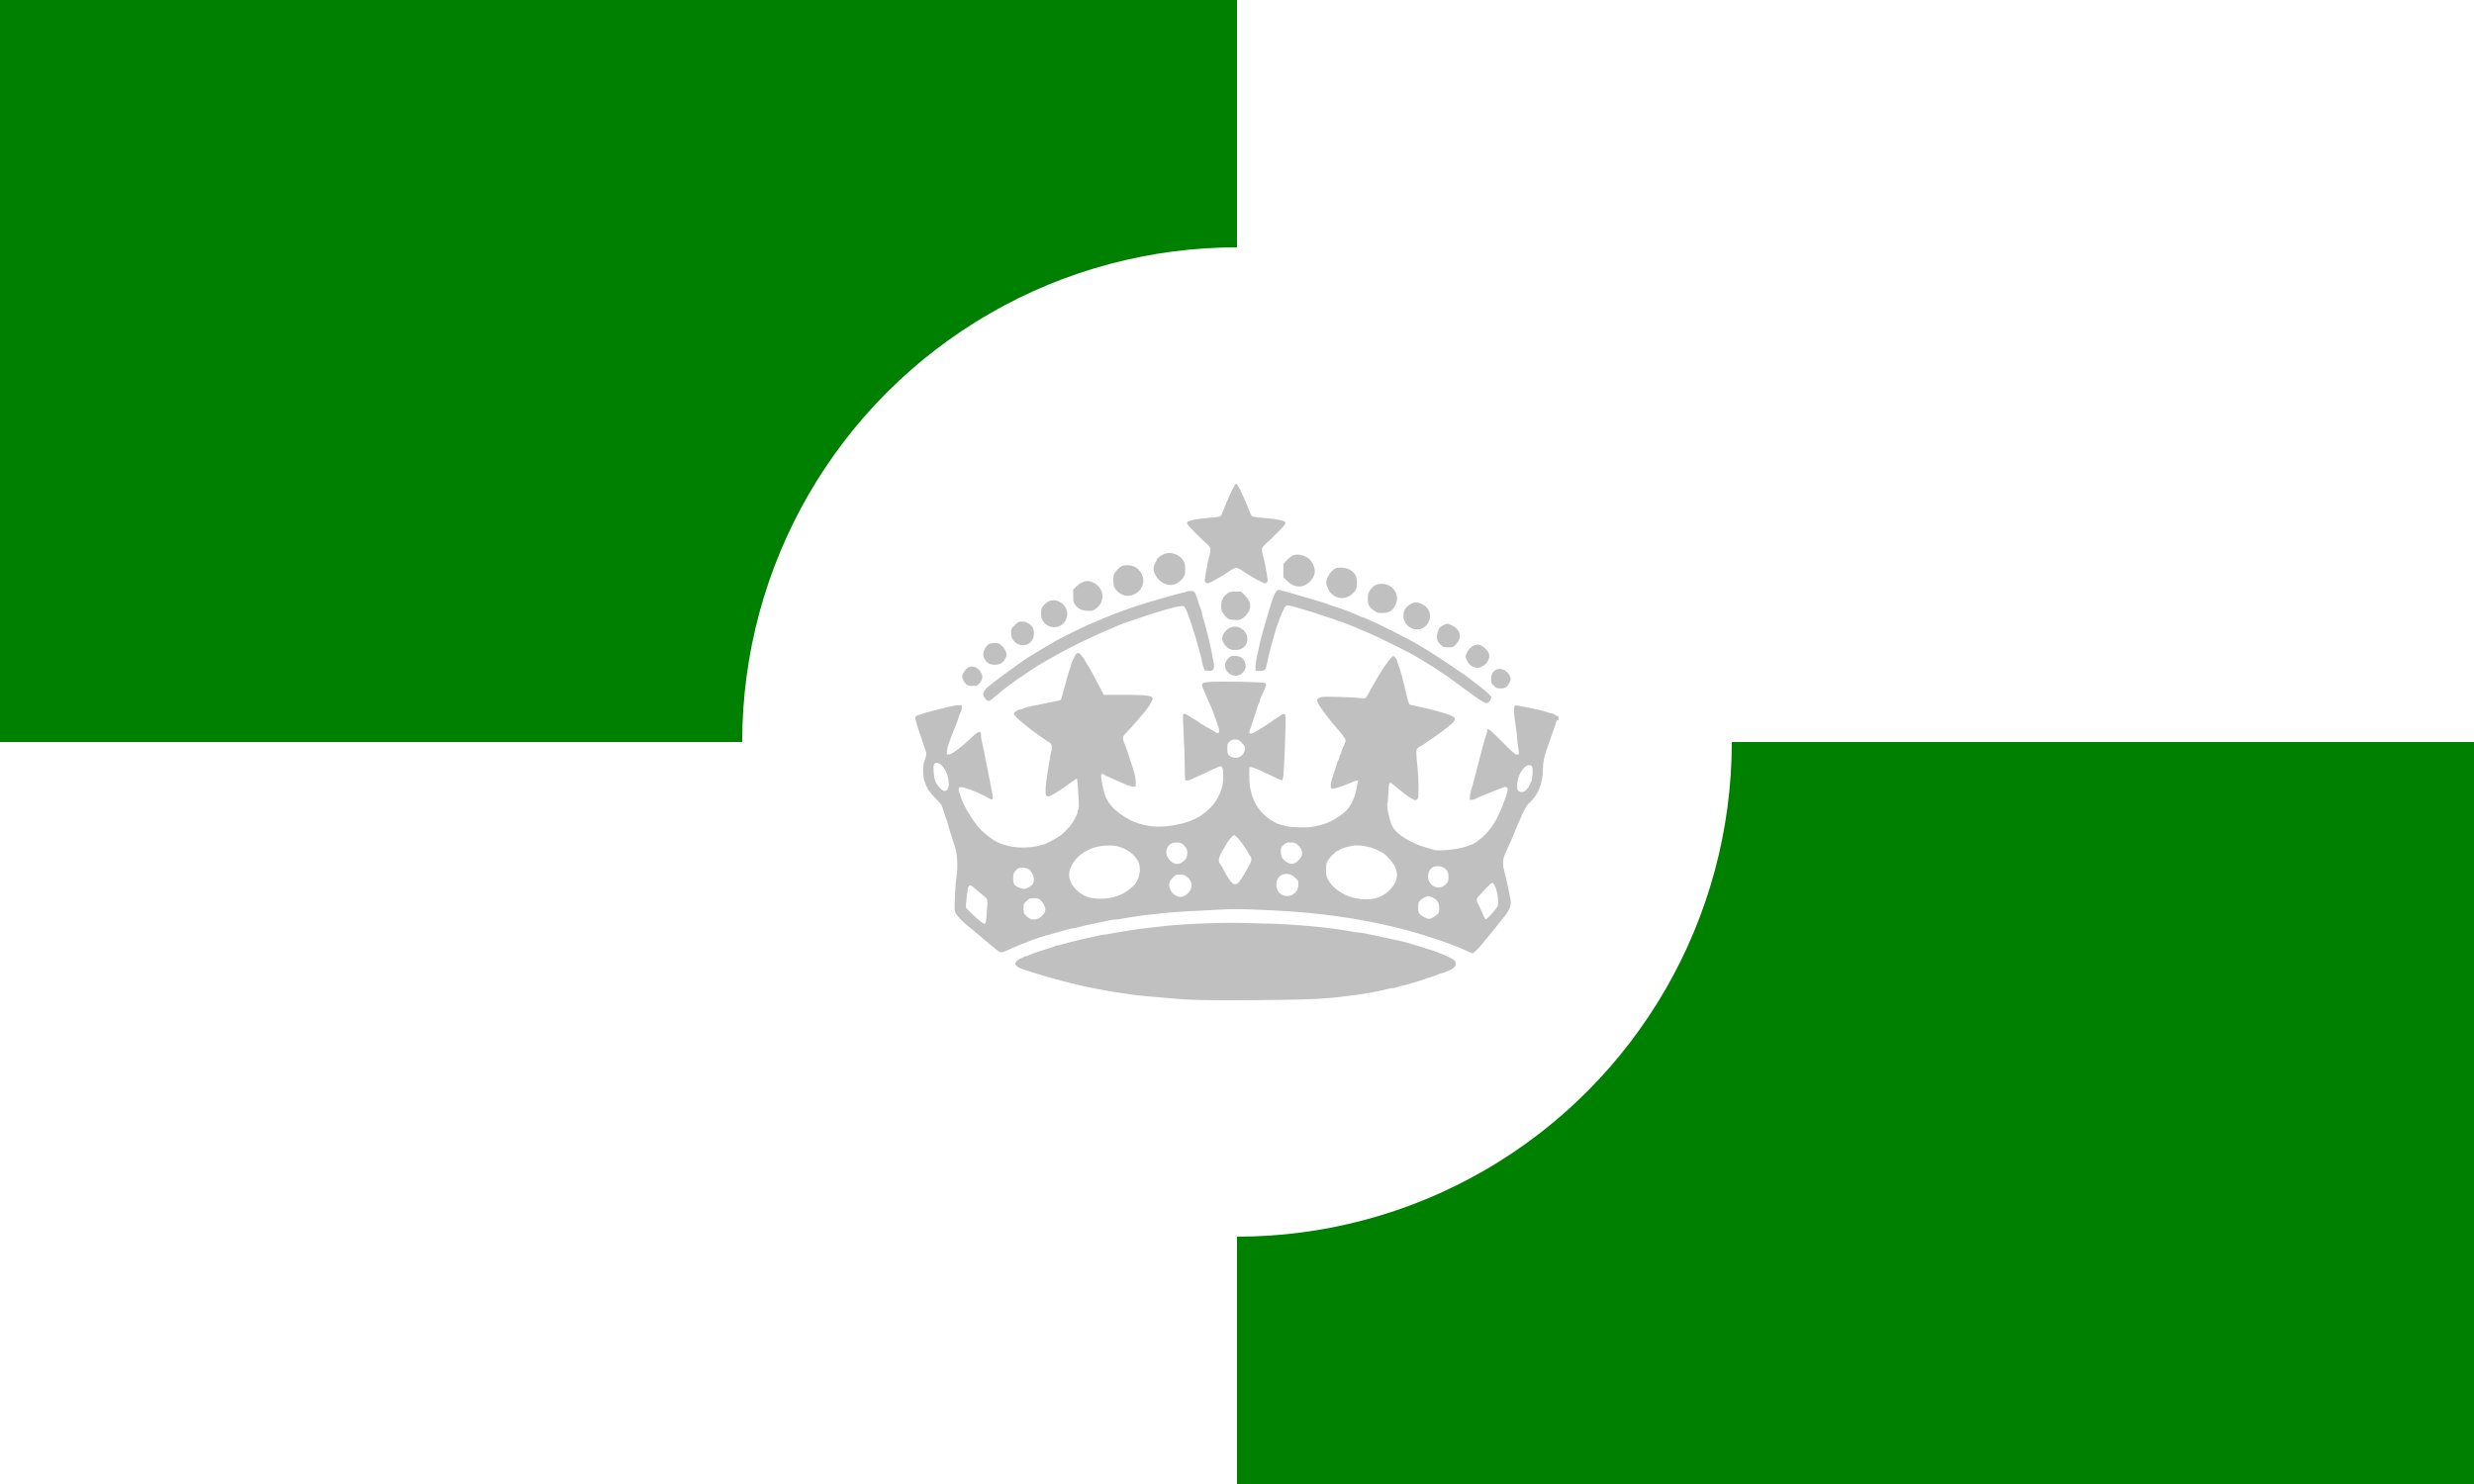
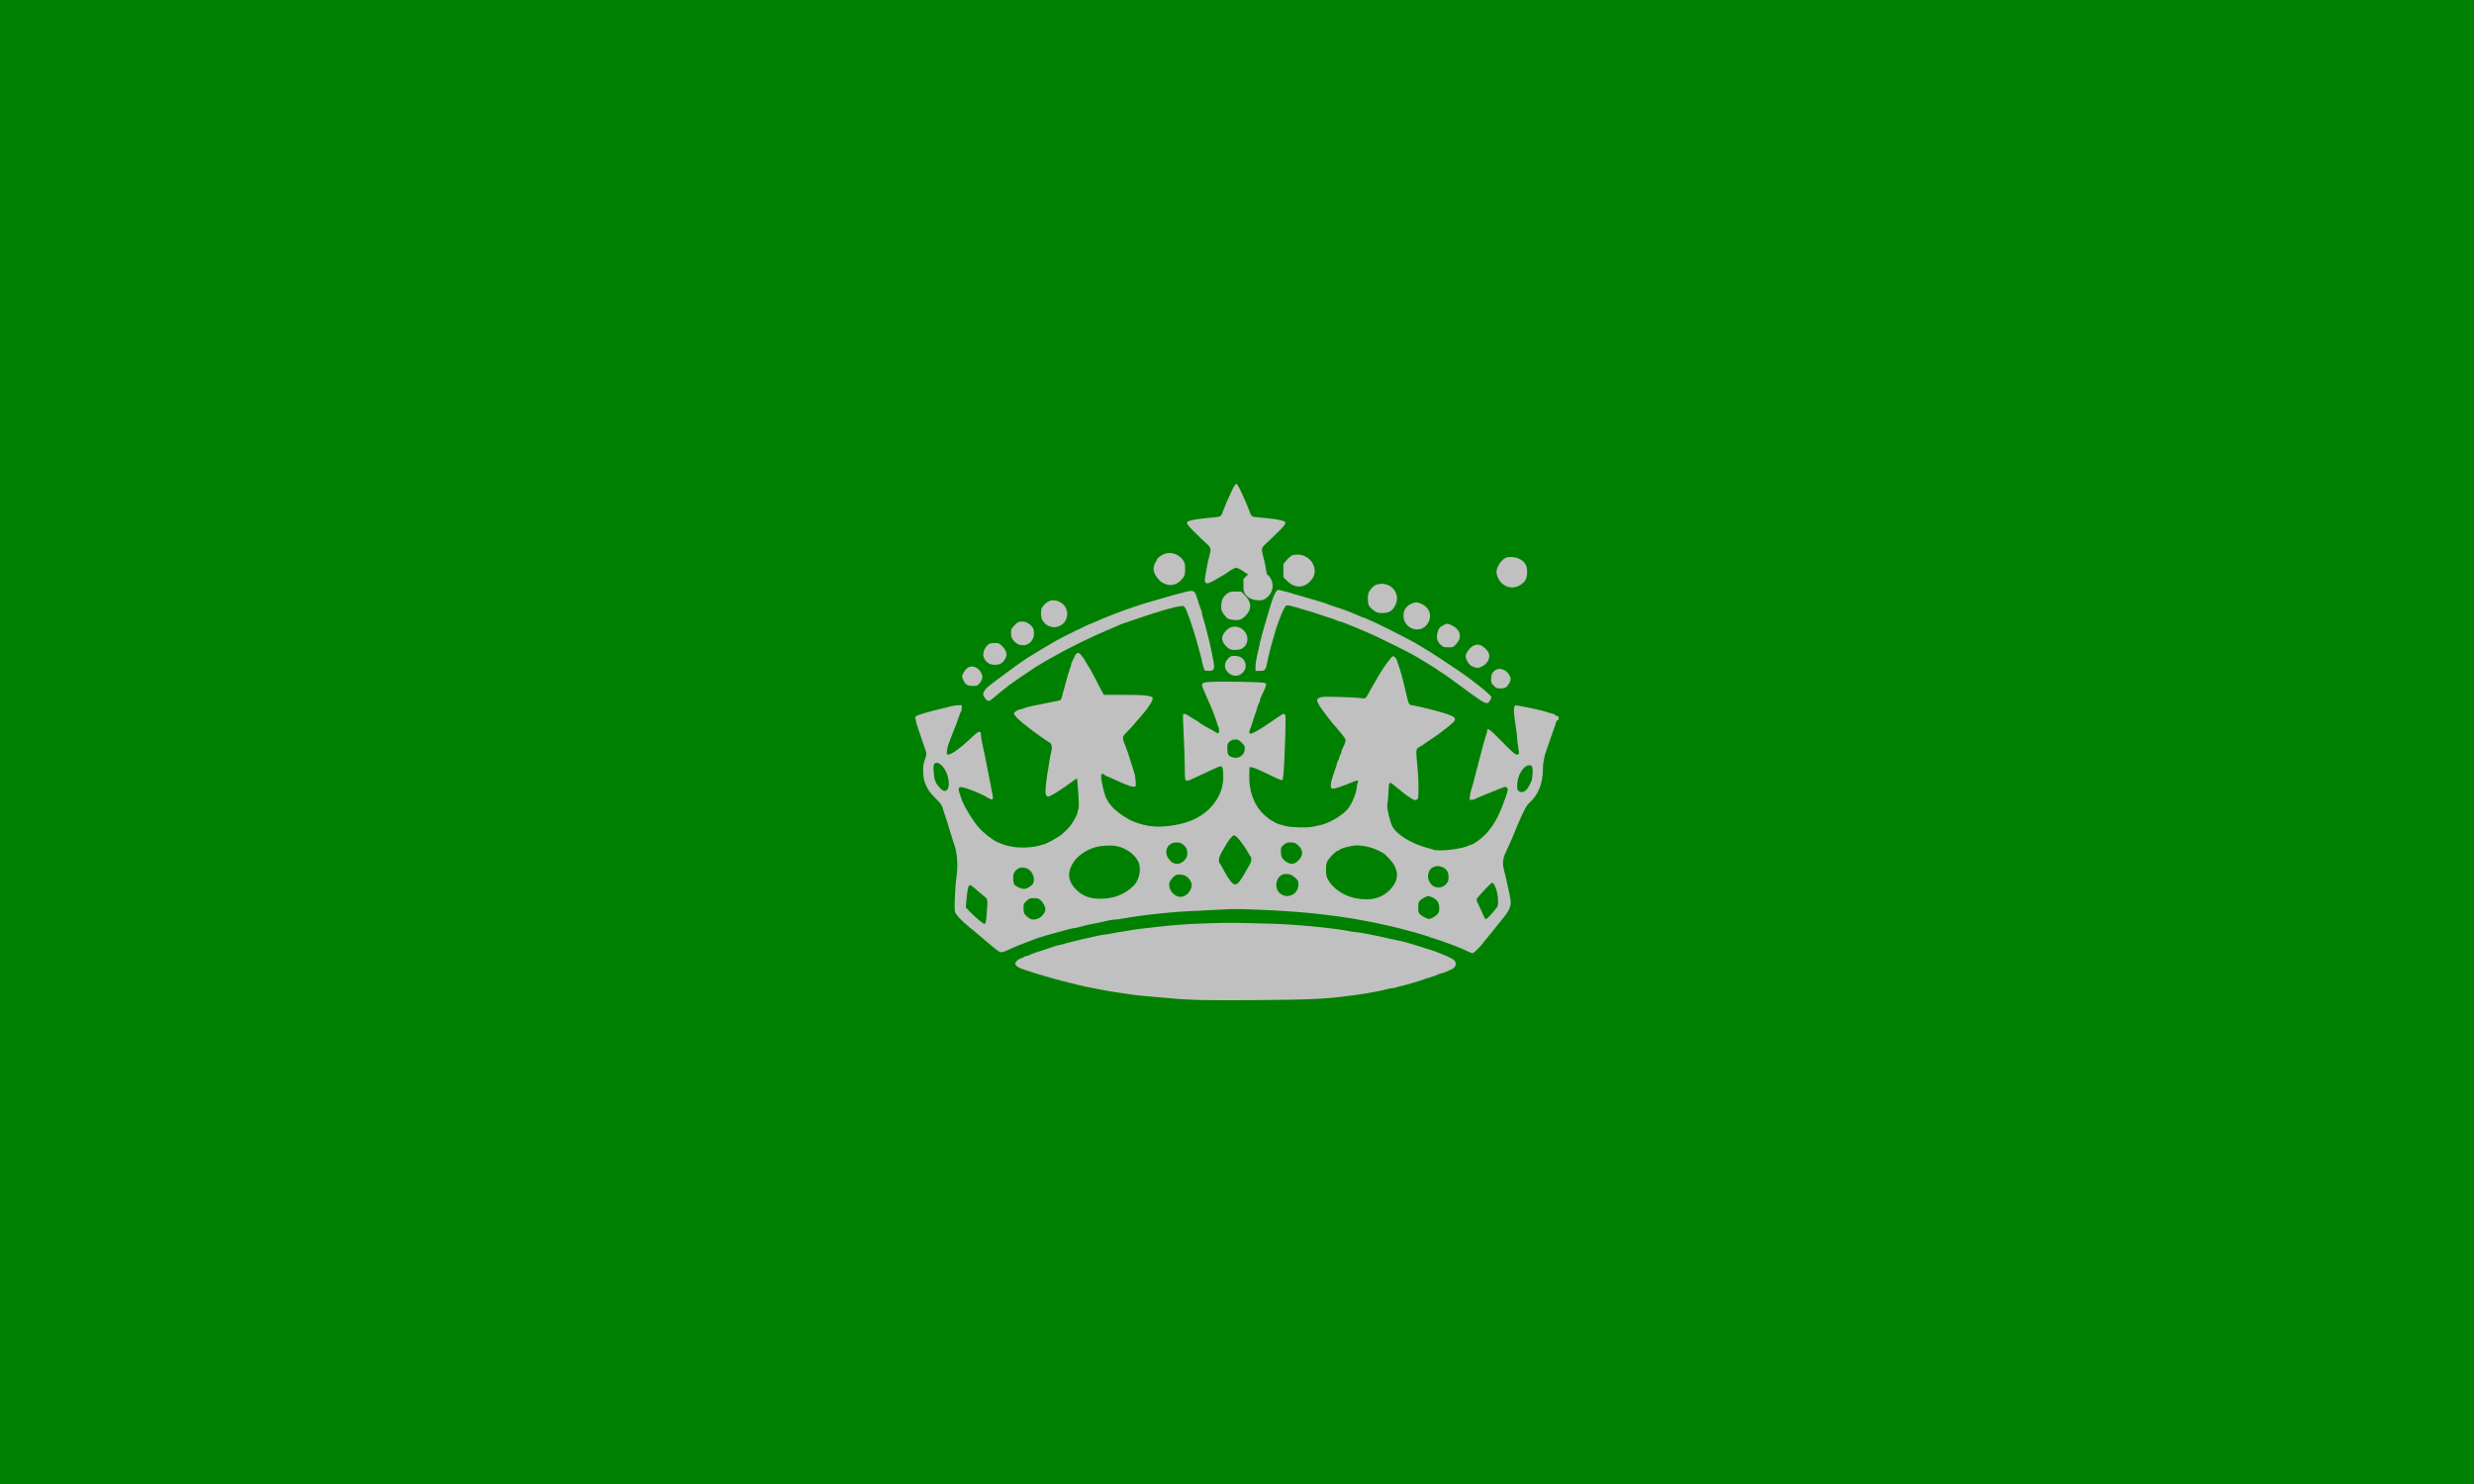
<svg xmlns="http://www.w3.org/2000/svg" id="flag-svg" width="500" height="300" x="0" y="0">
  <rect width="500" height="300" x="0" y="0" fill="green" />
-   <rect width="250" height="150" x="250" y="0" fill="white" />
-   <rect width="250" height="150" x="0" y="150" fill="white" />
-   <circle cx="250" cy="150" r="100" fill="white" />
  <g transform="translate(185,85) scale(0.65)">
-     <path d="m 99.76,19.679 c -0.2,0 -0.778,0.911 -1.467,2.378 -1.045,2.178 -1.823,3.979 -2.89,6.757 -0.489,1.2 -0.289,1.133 -4.534,1.511 -1.645,0.133 -3.756,0.422 -4.667,0.644 -2.445,0.556 -2.4,0.778 0.711,3.868 1.378,1.378 3.045,2.978 3.689,3.534 1.289,1.178 1.4,1.6 0.845,3.601 -0.445,1.578 -0.956,4.134 -1.289,6.334 -0.244,1.711 -0.244,1.867 0.133,2.134 0.222,0.178 0.556,0.244 0.756,0.178 0.6,-0.2 2.089,-0.956 2.822,-1.422 0.378,-0.222 0.867,-0.511 1.112,-0.645 0.511,-0.267 0.822,-0.445 2.756,-1.756 0.8,-0.533 1.711,-0.978 2.022,-0.978 0.311,0 1.222,0.444 2.022,0.978 1.934,1.311 2.245,1.489 2.756,1.756 0.244,0.133 0.756,0.422 1.112,0.645 0.733,0.467 2.223,1.222 2.823,1.422 0.2,0.067 0.533,4e-5 0.756,-0.178 0.378,-0.267 0.378,-0.422 0.133,-2.134 -0.333,-2.2 -0.844,-4.756 -1.289,-6.334 -0.556,-2 -0.445,-2.423 0.867,-3.601 0.622,-0.556 2.289,-2.156 3.667,-3.534 3.112,-3.089 3.156,-3.312 0.711,-3.868 -0.911,-0.222 -3.023,-0.511 -4.667,-0.644 -4.245,-0.378 -4.045,-0.311 -4.534,-1.511 -1.978,-5.112 -3.912,-9.135 -4.356,-9.135 z M 79.06,41.227 c -0.72,-0.008 -1.436,0.145 -2.082,0.478 -1,0.511 -1.889,1.267 -1.889,1.578 0,0.133 -0.133,0.4 -0.289,0.578 -0.156,0.2 -0.423,0.778 -0.6,1.289 -0.356,1.178 -0.044,2.378 0.978,3.734 0.867,1.111 1.134,1.334 2.334,1.889 2.111,0.956 4.312,0.2 5.823,-2 0.445,-0.667 0.533,-1.045 0.533,-2.556 0,-1.6 -0.067,-1.867 -0.667,-2.778 -0.947,-1.391 -2.556,-2.193 -4.141,-2.212 z m 39.776,0.493 c -0.435,4.93e-4 -0.865,0.06 -1.273,0.185 -0.422,0.133 -1.289,0.778 -1.956,1.445 l -1.178,1.223 v 2.067 2.089 l 1.089,1.112 c 2.2,2.245 4.934,2.4 7.046,0.356 1.756,-1.711 2.067,-3.534 0.978,-5.712 -0.831,-1.661 -2.82,-2.765 -4.706,-2.763 z m -52.914,3.292 c -0.46,-0.003 -0.946,0.044 -1.457,0.138 -0.778,0.156 -2.623,2.067 -2.778,2.934 -0.2,0.911 -0.2,2.089 -0.022,3.178 0.178,0.978 1.245,2.2 2.534,2.845 2.889,1.467 6.668,-0.978 6.668,-4.312 0,-1.289 -0.489,-2.4 -1.556,-3.467 -0.867,-0.867 -2.009,-1.309 -3.388,-1.316 z m 66.099,0.742 c -0.28,0.005 -0.566,0.026 -0.856,0.063 -1.445,0.178 -3.401,2.867 -3.401,4.623 0,0.956 0.711,2.556 1.489,3.312 2.045,2.045 4.934,1.956 7.046,-0.222 0.867,-0.911 1.178,-2.334 0.911,-4.267 -0.282,-2.115 -2.48,-3.555 -5.19,-3.508 z m -78.544,4.175 c -0.531,0.005 -1.058,0.155 -1.681,0.444 -0.533,0.222 -1.356,0.845 -1.845,1.334 l -0.867,0.889 v 1.934 c 0,1.978 0.178,2.467 1.2,3.49 0.756,0.756 2.111,1.2 3.578,1.2 1.245,0 1.512,-0.089 2.356,-0.733 3.001,-2.289 2.445,-6.601 -1.045,-8.135 -0.633,-0.289 -1.167,-0.428 -1.698,-0.422 z M 144.879,50.796 c -0.556,0 -1.289,0.156 -1.667,0.311 -0.889,0.4 -2,1.6 -2.311,2.534 -0.378,1.111 -0.289,3.134 0.156,3.979 0.222,0.4 0.889,1.067 1.489,1.489 0.956,0.689 1.223,0.778 2.512,0.778 2.289,0 3.378,-0.667 4.267,-2.645 1.422,-3.112 -0.911,-6.49 -4.445,-6.446 z m -31.961,1.864 c -0.189,0.015 -0.405,0.148 -0.622,0.381 -0.533,0.6 -1.2,2.267 -1.978,4.845 -0.445,1.534 -0.933,3.223 -1.334,4.512 -0.2,0.622 -0.445,1.512 -0.556,1.934 -0.111,0.422 -0.4,1.467 -0.667,2.334 -0.244,0.845 -0.534,2 -0.645,2.556 -0.111,0.556 -0.289,1.445 -0.422,2 -0.667,2.756 -0.933,4.29 -0.933,5.423 v 1.245 h 1.289 c 1.667,0 1.867,-0.222 2.356,-2.667 0.533,-2.623 1.422,-6.09 1.956,-7.668 0.111,-0.378 0.311,-1.022 0.4,-1.445 0.089,-0.422 0.311,-1.134 0.444,-1.556 0.689,-1.956 0.867,-2.4 1.223,-3.334 0.689,-1.8 1.422,-3.245 1.756,-3.556 0.222,-0.156 0.6,-0.222 0.956,-0.133 1.734,0.422 2.245,0.556 2.845,0.756 0.378,0.133 1.267,0.4 2,0.6 1.934,0.556 3.445,1.022 4.334,1.334 0.422,0.156 1.133,0.4 1.556,0.534 0.422,0.156 1.089,0.355 1.445,0.467 1.067,0.289 2.178,0.689 2.845,1.023 0.356,0.178 0.778,0.311 0.933,0.311 0.178,0 0.645,0.133 1.045,0.311 0.4,0.178 1.178,0.489 1.733,0.689 0.556,0.222 1.334,0.534 1.734,0.689 0.378,0.178 1.067,0.467 1.489,0.644 2.089,0.867 3.401,1.445 5.334,2.334 2.2,1.022 9.802,4.801 11.002,5.49 0.556,0.311 1.378,0.778 1.823,1.045 0.445,0.267 1.756,1.045 2.89,1.756 1.134,0.689 2.267,1.4 2.511,1.556 0.244,0.133 0.8,0.534 1.222,0.845 0.422,0.311 0.889,0.622 1,0.667 0.311,0.111 2.823,1.911 7.268,5.201 6.112,4.512 6.646,4.756 7.49,3.356 0.267,-0.4 0.467,-0.889 0.467,-1.089 0,-0.578 -5.579,-5.068 -10.002,-8.068 -0.556,-0.378 -2.134,-1.445 -3.534,-2.378 -1.378,-0.933 -2.556,-1.712 -2.578,-1.712 -0.044,0 -0.711,-0.422 -1.489,-0.956 -0.778,-0.511 -1.622,-1.045 -1.867,-1.2 -1.511,-0.933 -3.623,-2.2 -4.09,-2.467 -0.311,-0.156 -1.444,-0.778 -2.556,-1.378 -1.911,-1.045 -8.602,-4.401 -10.002,-5.023 -0.356,-0.156 -1.334,-0.6 -2.178,-0.956 -0.822,-0.378 -1.578,-0.689 -1.689,-0.689 -0.111,0 -0.489,-0.133 -0.845,-0.311 -1.823,-0.889 -6.09,-2.512 -7.957,-3.023 -0.356,-0.111 -1.223,-0.4 -1.889,-0.667 -0.667,-0.267 -1.511,-0.578 -1.889,-0.667 -0.356,-0.111 -1.156,-0.355 -1.778,-0.533 -3.089,-0.933 -4.29,-1.289 -5.001,-1.467 -0.422,-0.089 -1.067,-0.289 -1.445,-0.4 -1.422,-0.489 -2.467,-0.778 -3.645,-1.045 -0.689,-0.156 -1.4,-0.333 -1.578,-0.422 -0.056,-0.022 -0.115,-0.031 -0.178,-0.026 z m -27.3,0.37 c -0.266,0.008 -0.56,0.042 -0.86,0.1 -0.622,0.133 -2.912,0.734 -4.112,1.067 -0.956,0.289 -1.756,0.511 -4.779,1.356 -0.733,0.2 -1.623,0.467 -2,0.6 -0.356,0.111 -1.022,0.311 -1.445,0.4 -0.711,0.178 -5.245,1.667 -7.157,2.356 -2.4,0.867 -4.334,1.6 -5.179,1.978 -0.356,0.156 -1.111,0.467 -1.667,0.667 -0.556,0.222 -1.623,0.689 -2.4,1.045 -0.756,0.333 -1.423,0.622 -1.489,0.622 -0.333,0 -8.401,3.956 -10.891,5.334 -1.156,0.645 -7.424,4.401 -8.891,5.334 -2.134,1.356 -11.669,8.401 -12.447,9.179 -0.733,0.733 -1.223,1.578 -1.223,2.045 0,0.689 1.067,2.111 1.578,2.111 0.267,0 0.734,-0.2 1.045,-0.467 0.711,-0.556 2.267,-1.845 3.356,-2.778 1.022,-0.867 3.156,-2.467 4.579,-3.423 6.312,-4.245 6.223,-4.201 7.112,-4.667 0.244,-0.133 0.756,-0.422 1.111,-0.667 0.378,-0.244 0.822,-0.511 1,-0.6 0.178,-0.089 0.889,-0.489 1.601,-0.889 4.601,-2.689 12.18,-6.423 17.736,-8.735 1.534,-0.622 2.956,-1.245 3.156,-1.356 0.511,-0.267 1.623,-0.644 5.623,-1.978 1.845,-0.6 3.645,-1.223 4.001,-1.356 0.378,-0.133 0.978,-0.311 1.334,-0.422 0.378,-0.111 0.978,-0.289 1.334,-0.4 0.378,-0.133 1.222,-0.378 1.889,-0.578 0.667,-0.178 1.778,-0.467 2.445,-0.645 0.667,-0.2 1.734,-0.4 2.356,-0.489 1.111,-0.133 1.156,-0.133 1.578,0.6 0.244,0.4 0.489,0.933 0.556,1.178 0.089,0.244 0.355,1 0.622,1.667 0.8,2.045 2.111,6.29 3.001,9.668 0.178,0.6 0.467,1.667 0.645,2.356 0.2,0.689 0.356,1.422 0.356,1.667 0.022,0.222 0.2,0.978 0.444,1.644 l 0.423,1.223 1.155,0.067 c 1.356,0.089 1.756,-0.244 1.756,-1.422 0,-0.689 -0.089,-1.156 -0.822,-4.756 -0.622,-3.067 -1.845,-7.868 -2.645,-10.446 -0.178,-0.556 -0.311,-1.178 -0.311,-1.378 0,-0.222 -0.133,-0.711 -0.311,-1.112 -0.378,-0.911 -0.778,-2.067 -1.022,-2.956 -0.4,-1.378 -0.844,-2.378 -1.133,-2.578 -0.194,-0.125 -0.563,-0.181 -1.007,-0.167 z m 13.942,0.189 c -1.578,0 -1.823,0.067 -2.645,0.667 -1.267,0.911 -1.823,2.089 -1.823,3.845 0,1.245 0.089,1.534 0.711,2.4 1,1.4 1.467,1.712 2.778,1.867 1.911,0.267 2.845,-0.022 4.023,-1.2 2.045,-2.045 2.001,-4.267 -0.133,-6.401 l -1.156,-1.178 z m -56.66,2.701 c -0.561,0.005 -1.106,0.144 -1.617,0.411 -0.445,0.244 -1.134,0.822 -1.512,1.311 -0.622,0.778 -0.689,1.023 -0.689,2.378 0.022,1.289 0.111,1.667 0.623,2.423 2.134,3.134 6.868,2.089 7.468,-1.622 0.289,-1.911 -0.711,-3.69 -2.556,-4.512 -0.578,-0.267 -1.156,-0.394 -1.717,-0.389 z m 112.798,0.675 c -0.517,-0.008 -1.006,0.136 -1.573,0.425 -1.667,0.889 -2.356,1.978 -2.356,3.734 0,3.912 4.912,5.757 7.268,2.756 1.8,-2.312 1.089,-5.179 -1.6,-6.423 -0.678,-0.322 -1.222,-0.484 -1.739,-0.492 z M 33.148,62.553 c -1.089,0 -1.223,0.067 -2.289,1.112 -1.067,1.089 -1.111,1.178 -1.111,2.4 0,0.978 0.133,1.467 0.556,2.09 2.111,3.112 6.556,1.845 6.556,-1.867 0,-1.467 -0.4,-2.267 -1.533,-3.023 -0.822,-0.578 -1.267,-0.711 -2.178,-0.711 z m 132.201,0.667 c -0.2,0.022 -0.756,0.222 -1.245,0.489 -1.111,0.578 -1.489,1.089 -1.8,2.445 -0.378,1.511 -0.045,2.645 1.044,3.623 0.8,0.733 0.978,0.778 2.356,0.778 1.467,0 1.489,8e-5 2.445,-1.022 1.467,-1.6 1.556,-3.312 0.2,-4.712 -0.689,-0.756 -2.334,-1.601 -3.001,-1.601 z M 99.227,64.115 c -0.443,0.014 -0.893,0.111 -1.334,0.305 -0.934,0.422 -1.978,1.534 -2.334,2.489 -0.4,1.089 -0.022,2.267 1.133,3.4 0.933,0.956 1.912,1.222 3.645,1 1.334,-0.178 2.445,-1.133 2.778,-2.4 0.675,-2.513 -1.498,-4.868 -3.889,-4.795 z m -74.658,5.106 c -1.134,0.022 -1.489,0.111 -1.978,0.534 -1.422,1.267 -1.889,3.156 -1.089,4.445 0.8,1.289 1.756,1.8 3.267,1.778 1.645,-0.022 2.578,-0.622 3.245,-2.067 0.4,-0.867 0.422,-1.111 0.178,-1.889 -0.156,-0.556 -0.644,-1.289 -1.244,-1.867 -0.956,-0.889 -1.045,-0.934 -2.378,-0.934 z m 150.349,0.481 c -0.272,-0.008 -0.567,0.064 -1.056,0.208 -1.222,0.356 -2.756,2.311 -2.756,3.512 0,0.645 0.711,2.022 1.378,2.623 0.267,0.267 0.956,0.6 1.511,0.756 0.911,0.244 1.111,0.222 2.111,-0.267 2,-0.956 2.912,-3.112 1.956,-4.601 -0.578,-0.867 -1.423,-1.623 -2.223,-1.956 -0.4,-0.178 -0.65,-0.266 -0.922,-0.275 z M 50.607,72.304 c -0.386,-0.022 -0.75,0.336 -1.1,1.073 -0.267,0.6 -0.622,1.334 -0.778,1.667 -0.178,0.311 -0.311,0.733 -0.311,0.933 0,0.178 -0.133,0.667 -0.311,1.067 -0.156,0.4 -0.467,1.311 -0.667,2 -0.756,2.734 -1.489,5.401 -1.911,7.001 -0.178,0.711 -0.378,0.978 -0.733,1.045 -3.245,0.622 -4.423,0.867 -5.268,1.067 -0.556,0.133 -1.445,0.311 -2,0.4 -1.4,0.222 -3.089,0.667 -3.956,1.023 -0.4,0.178 -0.889,0.311 -1.089,0.311 -0.533,0 -1.845,0.889 -1.845,1.223 0,0.467 1.178,1.734 2.845,3.045 0.822,0.645 1.623,1.311 1.823,1.467 0.8,0.689 5.801,4.267 5.956,4.267 0.089,0.022 0.378,0.2 0.667,0.422 0.556,0.467 0.644,1.578 0.267,2.912 -0.133,0.422 -0.333,1.423 -0.444,2.223 -0.111,0.8 -0.289,2 -0.422,2.667 -0.511,2.689 -0.933,6.401 -0.867,7.424 0.089,1.422 0.489,1.689 1.644,1.134 1.089,-0.489 4.134,-2.489 6.357,-4.156 0.933,-0.711 1.756,-1.223 1.8,-1.134 0.067,0.111 0.245,2.156 0.378,4.579 0.222,3.334 0.222,4.512 0.044,4.957 -0.156,0.311 -0.267,0.733 -0.267,0.933 0,0.645 -1.311,3.045 -2.4,4.401 -0.578,0.711 -1.711,1.822 -2.489,2.467 -1.445,1.156 -5.178,3.178 -5.89,3.178 -0.2,0 -0.578,0.111 -0.845,0.245 -0.244,0.156 -1.534,0.378 -2.867,0.534 -3.356,0.4 -6.823,-0.023 -9.402,-1.111 -0.356,-0.156 -0.822,-0.356 -1,-0.422 -1.467,-0.6 -4.49,-2.978 -5.934,-4.668 -1.778,-2.045 -4.645,-6.823 -5.245,-8.735 -0.067,-0.222 -0.333,-0.978 -0.578,-1.689 -0.689,-1.956 -0.333,-2.356 1.578,-1.8 2.6,0.778 5.223,1.934 7.668,3.334 1,0.578 1.245,0.267 0.978,-1.156 -0.133,-0.6 -0.378,-1.934 -0.578,-2.978 -0.333,-1.778 -0.534,-2.712 -1.311,-6.668 -0.178,-0.911 -0.489,-2.467 -0.689,-3.445 -0.2,-0.978 -0.511,-2.423 -0.689,-3.223 -0.178,-0.8 -0.311,-1.712 -0.311,-2.045 0,-1.8 -0.578,-1.689 -3.001,0.6 -3.245,3.089 -6.156,5.223 -7.134,5.223 -0.556,0 -0.578,-0.044 -0.467,-1.067 0.044,-0.578 0.222,-1.4 0.378,-1.823 0.156,-0.422 0.422,-1.156 0.578,-1.623 0.467,-1.245 1,-2.645 1.311,-3.378 0.511,-1.156 0.956,-2.401 1.467,-3.956 0.267,-0.822 0.578,-1.556 0.667,-1.622 0.111,-0.067 0.2,-0.511 0.2,-1 V 88.558 H 13.412 c -0.556,0 -1.623,0.156 -2.4,0.356 -1.711,0.422 -3.645,0.911 -5.379,1.334 -1.956,0.489 -3.645,0.978 -4.734,1.4 -0.911,0.333 -0.956,0.4 -0.867,1.134 0.111,0.822 0.378,1.822 0.845,3.112 0.133,0.422 0.378,1.134 0.533,1.556 0.156,0.422 0.4,1.134 0.534,1.556 0.156,0.422 0.355,1.067 0.467,1.445 0.111,0.356 0.4,1.223 0.667,1.889 0.489,1.289 0.467,1.578 -0.356,3.845 -0.445,1.156 -0.4,4.445 0.044,5.823 0.822,2.489 1.534,3.578 3.89,5.912 1.334,1.311 1.534,1.645 1.978,3.112 0.267,0.911 0.622,2 0.778,2.423 0.156,0.422 0.4,1.134 0.556,1.556 0.133,0.422 0.333,1.133 0.444,1.556 0.089,0.422 0.267,1.022 0.378,1.334 0.133,0.311 0.4,1.156 0.622,1.889 0.2,0.733 0.489,1.578 0.6,1.889 1,2.511 1.311,6.779 0.756,10.446 -0.422,2.667 -0.711,9.291 -0.489,10.513 0.156,0.889 2.134,3.067 4.245,4.734 0.622,0.467 1.222,0.956 1.356,1.089 0.133,0.111 0.734,0.622 1.311,1.111 0.6,0.489 2.289,1.911 3.756,3.178 1.489,1.267 2.934,2.401 3.223,2.512 0.556,0.222 1.045,0.133 2.134,-0.356 2.778,-1.289 5.179,-2.267 8.112,-3.334 0.422,-0.156 1.178,-0.422 1.667,-0.622 1,-0.356 3.312,-1.022 7.046,-2.023 0.645,-0.178 1.734,-0.489 2.423,-0.667 0.689,-0.2 1.423,-0.356 1.645,-0.356 0.222,0 0.911,-0.133 1.533,-0.311 1.823,-0.511 3.289,-0.845 4.356,-1.023 0.556,-0.089 1.445,-0.267 2,-0.4 3.023,-0.711 4.179,-0.934 4.89,-0.934 0.422,0 1.578,-0.156 2.556,-0.333 6.49,-1.178 15.669,-2.134 23.448,-2.423 1.645,-0.067 4.912,-0.244 7.224,-0.378 4.134,-0.222 6.001,-0.2 15.669,0.245 5.045,0.245 11.291,0.733 14.447,1.133 1.045,0.133 2.645,0.333 3.556,0.422 1.6,0.178 2.245,0.267 7.112,1.023 2.734,0.445 7.601,1.378 9.779,1.911 0.556,0.133 1.4,0.311 1.889,0.422 1.111,0.222 3.334,0.778 6.445,1.645 0.733,0.222 1.889,0.534 2.556,0.711 0.667,0.2 1.578,0.467 2,0.622 0.422,0.156 1.134,0.4 1.556,0.534 0.422,0.155 1.089,0.355 1.445,0.467 1.022,0.289 3.289,1.089 6.623,2.356 1.311,0.511 2.067,0.845 3.445,1.511 0.667,0.311 1.334,0.578 1.489,0.578 0.4,0 2.245,-1.801 3.223,-3.112 0.4,-0.556 0.845,-1.111 0.978,-1.222 0.133,-0.133 0.8,-0.934 1.467,-1.778 0.667,-0.867 1.267,-1.6 1.334,-1.667 0.067,-0.067 0.667,-0.822 1.334,-1.667 0.667,-0.867 1.422,-1.8 1.711,-2.111 0.267,-0.289 0.8,-1.111 1.178,-1.8 0.778,-1.445 0.845,-2.578 0.333,-4.712 -0.178,-0.756 -0.467,-2.178 -0.667,-3.156 -0.378,-1.778 -0.756,-3.401 -1.2,-5.134 -0.4,-1.534 -0.178,-3.334 0.6,-4.889 0.111,-0.245 0.355,-0.778 0.533,-1.2 0.2,-0.422 0.645,-1.422 1.023,-2.222 0.356,-0.8 0.822,-1.889 1.044,-2.445 0.2,-0.556 0.511,-1.333 0.689,-1.733 0.178,-0.378 0.445,-1.045 0.623,-1.445 1.889,-4.379 2.578,-5.668 3.423,-6.401 2.778,-2.445 4.267,-6.09 4.267,-10.468 0,-2.134 0.445,-4.334 1.334,-6.624 0.244,-0.667 0.845,-2.378 1.311,-3.778 0.489,-1.4 0.978,-2.8 1.089,-3.112 0.133,-0.311 0.289,-0.822 0.356,-1.178 0.089,-0.333 0.289,-0.6 0.467,-0.6 0.222,0 0.333,-0.222 0.333,-0.667 0,-0.511 -0.111,-0.667 -0.422,-0.667 -0.222,0 -0.533,-0.133 -0.667,-0.311 -0.133,-0.178 -0.534,-0.356 -0.867,-0.422 -0.333,-0.045 -0.889,-0.2 -1.267,-0.333 -1.711,-0.6 -4.445,-1.223 -9.713,-2.201 -1.2,-0.222 -1.245,1.111 -0.267,7.401 0.178,1.111 0.311,2.423 0.311,2.89 0,0.489 0.156,1.711 0.333,2.734 0.178,1 0.267,1.934 0.2,2.045 -0.067,0.111 -0.378,0.2 -0.711,0.2 -0.445,0 -1.4,-0.822 -4.534,-4.023 -3.89,-3.934 -4.623,-4.467 -4.623,-3.334 0,0.267 -0.133,0.845 -0.311,1.289 -0.356,1 -0.845,2.756 -1.356,4.734 -0.2,0.8 -0.489,1.934 -0.667,2.556 -0.156,0.6 -0.467,1.756 -0.667,2.556 -0.2,0.8 -0.489,1.933 -0.667,2.556 -0.156,0.6 -0.467,1.756 -0.667,2.556 -0.2,0.8 -0.511,1.845 -0.689,2.334 -0.156,0.489 -0.333,1.334 -0.356,1.889 l -0.067,1 0.756,-0.067 c 0.422,-0.022 0.867,-0.133 1,-0.245 0.244,-0.178 3.378,-1.511 5.134,-2.178 0.489,-0.178 1.2,-0.467 1.556,-0.623 0.378,-0.156 1.156,-0.467 1.734,-0.689 0.978,-0.356 1.089,-0.356 1.422,-0.022 0.311,0.311 0.311,0.489 0.089,1.422 -0.156,0.578 -0.422,1.445 -0.6,1.889 -0.178,0.467 -0.467,1.267 -0.667,1.778 -1.623,4.334 -3.223,7.068 -5.512,9.446 -1.334,1.4 -3.778,3.178 -4.356,3.178 -0.111,0 -0.467,0.133 -0.822,0.311 -2.111,1.067 -9.357,1.911 -11.002,1.267 -0.289,-0.111 -1.156,-0.378 -1.956,-0.578 -4.823,-1.267 -9.557,-4.178 -10.802,-6.668 -0.911,-1.8 -1.912,-6.601 -1.512,-7.246 0.089,-0.156 0.222,-1.622 0.289,-3.289 0.156,-3.467 0.2,-3.534 1.823,-2.2 0.867,0.711 2.423,1.978 3.312,2.689 0.889,0.711 2.511,1.711 2.978,1.845 0.333,0.067 0.645,-0.022 0.889,-0.245 0.289,-0.311 0.356,-0.911 0.356,-3.845 0,-1.911 -0.156,-4.734 -0.333,-6.268 -0.178,-1.534 -0.333,-3.378 -0.333,-4.134 0,-1.222 0.044,-1.378 0.667,-1.823 0.356,-0.267 0.711,-0.489 0.8,-0.489 0.067,0 0.511,-0.267 0.956,-0.622 0.445,-0.333 0.978,-0.711 1.178,-0.822 1.845,-1.111 6.001,-4.201 7.468,-5.534 1.889,-1.734 1.2,-2.267 -5.112,-4.001 -2.312,-0.645 -6.446,-1.578 -7.624,-1.734 -0.556,-0.089 -0.867,-0.756 -1.334,-2.845 -0.889,-4.09 -2.089,-8.535 -2.689,-9.957 -0.178,-0.4 -0.311,-0.845 -0.311,-1 0,-0.156 -0.244,-0.556 -0.511,-0.911 -0.667,-0.822 -0.889,-0.689 -2.312,1.2 -1.356,1.8 -2.4,3.423 -4.178,6.556 -0.489,0.845 -0.978,1.711 -1.111,1.934 -0.111,0.2 -0.511,0.911 -0.867,1.578 -0.356,0.689 -0.822,1.267 -1.022,1.334 -0.178,0.045 -0.889,1.3e-5 -1.556,-0.089 -0.667,-0.111 -3.579,-0.267 -6.446,-0.333 -4.49,-0.133 -5.334,-0.089 -6.045,0.2 -0.911,0.378 -1.045,0.8 -0.511,1.711 0.178,0.311 0.378,0.711 0.467,0.889 0.2,0.422 3.334,4.579 4.001,5.334 2.423,2.689 4.09,4.845 4.09,5.268 0,0.467 -0.356,1.489 -1.022,2.801 -0.178,0.356 -0.311,0.8 -0.311,1 0,0.2 -0.156,0.578 -0.333,0.8 -0.178,0.244 -0.333,0.645 -0.333,0.911 0,0.267 -0.111,0.578 -0.244,0.711 -0.133,0.133 -0.311,0.578 -0.422,0.978 -0.178,0.711 -0.333,1.222 -1,3.089 -1.111,3.067 -1.245,4.734 -0.422,4.845 0.578,0.089 3.69,-0.956 6.201,-2.067 1.422,-0.622 2.045,-0.6 1.689,0.044 -0.111,0.222 -0.267,1 -0.356,1.733 -0.289,2.378 -1.889,5.868 -3.312,7.179 -2.356,2.2 -5.69,3.978 -8.357,4.512 -0.556,0.111 -1.4,0.289 -1.889,0.4 -1.6,0.4 -6.69,0.289 -8.557,-0.2 -2.067,-0.511 -3.267,-0.956 -3.601,-1.289 -0.156,-0.156 -0.356,-0.267 -0.444,-0.267 -0.378,0 -2.578,-1.755 -3.512,-2.822 -2.556,-2.912 -3.845,-6.846 -3.734,-11.513 l 0.067,-2.445 0.756,0.067 c 0.422,0.022 2.6,0.956 4.845,2.067 2.245,1.111 4.245,1.978 4.467,1.934 0.333,-0.067 0.422,-0.578 0.645,-3.956 0.133,-2.134 0.333,-6.712 0.422,-10.157 0.156,-5.912 0.133,-6.29 -0.244,-6.424 -0.222,-0.089 -0.511,-0.067 -0.689,0.045 -0.711,0.511 -5.579,3.779 -5.912,3.979 -0.2,0.111 -1,0.6 -1.734,1.044 -1.711,1.045 -2.4,1.245 -2.578,0.756 -0.089,-0.222 1.8e-4,-0.689 0.2,-1.089 0.178,-0.4 0.511,-1.311 0.711,-2.045 0.378,-1.245 0.534,-1.756 1.223,-3.667 0.133,-0.422 0.311,-1.022 0.378,-1.334 0.067,-0.311 0.267,-0.756 0.422,-1 0.178,-0.244 0.311,-0.6 0.311,-0.822 0,-0.4 0.289,-1.134 1.378,-3.401 0.756,-1.623 0.755,-1.8 0.133,-2.156 -0.578,-0.333 -14.247,-0.555 -17.447,-0.289 -2.134,0.178 -2.356,0.445 -1.734,1.978 1,2.4 1.423,3.334 2.223,5.134 0.333,0.711 0.689,1.578 0.8,1.889 0.089,0.311 0.378,1.111 0.645,1.778 0.267,0.667 0.556,1.534 0.645,1.889 0.089,0.378 0.289,0.889 0.422,1.156 0.156,0.267 0.267,0.845 0.267,1.267 0,0.645 -0.089,0.8 -0.422,0.8 -0.244,0 -0.489,-0.089 -0.578,-0.2 -0.067,-0.133 -0.644,-0.467 -1.289,-0.8 -0.622,-0.311 -1.445,-0.778 -1.823,-1 -0.356,-0.244 -0.822,-0.511 -1,-0.6 -0.178,-0.067 -0.689,-0.4 -1.111,-0.734 -0.422,-0.333 -0.934,-0.667 -1.112,-0.756 -0.378,-0.178 -0.845,-0.444 -2.156,-1.311 -0.978,-0.622 -1.511,-0.756 -1.711,-0.4 -0.089,0.111 0.022,3.045 0.2,6.512 0.178,3.445 0.333,7.957 0.333,9.98 0,2.8 0.067,3.756 0.289,3.956 0.356,0.289 1.133,0.089 2.711,-0.711 1.045,-0.511 1.845,-0.889 5.446,-2.534 2.667,-1.222 2.689,-1.245 3.089,-0.845 0.267,0.244 0.378,0.889 0.422,2.4 0.133,3.49 -0.956,6.623 -3.223,9.379 -2.956,3.578 -7.046,5.624 -12.958,6.446 -4.445,0.622 -7.446,0.311 -11.447,-1.156 -1.889,-0.711 -4.512,-2.4 -6.357,-4.09 -0.667,-0.645 -1.978,-2.312 -1.978,-2.556 0,-0.089 -0.133,-0.333 -0.289,-0.511 -0.556,-0.689 -1.712,-5.423 -1.712,-6.979 0,-0.645 0.089,-0.822 0.422,-0.822 0.222,0 0.534,0.156 0.689,0.333 0.156,0.178 0.355,0.333 0.467,0.333 0.089,0 1,0.378 2.022,0.867 1.022,0.467 2.4,1.089 3.067,1.356 0.667,0.267 1.578,0.645 2.022,0.822 0.445,0.178 1.089,0.289 1.445,0.244 l 0.645,-0.067 -0.045,-1.533 c -0.044,-0.845 -0.2,-1.956 -0.378,-2.445 -0.156,-0.511 -0.467,-1.511 -0.689,-2.245 -0.2,-0.733 -0.489,-1.578 -0.6,-1.889 -0.133,-0.311 -0.311,-0.867 -0.4,-1.223 -0.2,-0.733 -0.6,-1.867 -1,-2.89 -1.222,-3.001 -1.222,-3.045 0.245,-4.578 0.733,-0.756 1.422,-1.489 1.578,-1.645 0.267,-0.267 3.067,-3.556 3.823,-4.445 1.467,-1.778 2.689,-3.734 2.689,-4.312 0,-0.6 -0.067,-0.644 -1.378,-0.933 -1,-0.222 -3.179,-0.311 -7.602,-0.311 h -6.201 l -1.289,-2.445 c -0.711,-1.356 -1.534,-2.956 -1.867,-3.556 -0.778,-1.511 -1.6,-2.934 -2.356,-4.067 -0.356,-0.533 -0.645,-1.045 -0.645,-1.156 0,-0.089 -0.089,-0.222 -0.178,-0.267 -0.089,-0.045 -0.4,-0.4 -0.689,-0.8 -0.331,-0.476 -0.644,-0.723 -0.945,-0.74 z m 48.686,0.918 c -1.134,0 -1.312,0.067 -2.023,0.8 -1.334,1.334 -1.356,3.067 -0.022,4.378 1.289,1.311 3.267,1.334 4.49,0.067 0.911,-0.934 1.134,-1.756 0.822,-3.023 -0.356,-1.4 -1.534,-2.2 -3.267,-2.223 z m -81.663,3.303 c -0.579,-0.005 -1.149,0.192 -1.641,0.609 -0.4,0.311 -0.889,1.023 -1.134,1.534 -0.445,0.956 -0.445,0.955 0,1.978 0.667,1.489 1.334,1.911 2.978,1.911 1.222,0 1.445,-0.067 1.934,-0.622 1.222,-1.311 1.356,-2.423 0.511,-3.756 -0.695,-1.07 -1.684,-1.645 -2.649,-1.654 z m 163.867,0.74 c -0.379,0.018 -0.74,0.119 -1.056,0.314 -1.022,0.645 -1.4,1.4 -1.422,2.778 -0.022,1.222 0.044,1.356 0.822,2.134 0.778,0.778 0.934,0.845 2.134,0.845 1.445,0 2.045,-0.4 2.778,-1.823 0.467,-0.933 0.445,-1.445 -0.111,-2.4 -0.717,-1.2 -2.009,-1.9 -3.144,-1.847 z M 99.449,99.226 c 0.934,0 1.134,0.111 2,0.978 0.845,0.822 0.978,1.089 0.978,1.889 0,1.934 -1.934,3.289 -3.778,2.689 -1.378,-0.467 -1.667,-0.911 -1.667,-2.712 0,-1.467 0.045,-1.578 0.734,-2.2 0.578,-0.511 0.933,-0.645 1.733,-0.645 z M 6.539,106.458 c 0.459,-0.034 1.039,0.239 1.627,0.814 2.423,2.378 3.067,7.957 0.911,7.957 -0.756,0 -2.222,-1.556 -2.867,-2.978 -0.445,-1.045 -0.756,-4.379 -0.467,-5.157 0.156,-0.399 0.439,-0.61 0.796,-0.636 z m 184.281,0.77 c 0.6,0 0.778,0.111 0.978,0.6 0.289,0.756 0.067,3.711 -0.333,4.489 -0.178,0.333 -0.489,0.956 -0.711,1.445 -0.756,1.556 -2.067,2.223 -3.067,1.578 -0.533,-0.356 -0.578,-0.511 -0.578,-1.911 0,-2.912 1.978,-6.201 3.712,-6.201 z m -91.75,21.782 c 0.222,0 0.8,0.422 1.289,0.956 0.934,1 2.845,3.779 3.312,4.823 0.089,0.178 0.289,0.489 0.467,0.689 0.467,0.556 0.422,1.534 -0.134,2.534 -3.023,5.49 -3.845,6.557 -4.89,6.223 -0.689,-0.2 -1.911,-1.823 -3.045,-4.001 -0.822,-1.6 -1.067,-2.023 -1.4,-2.423 -0.645,-0.778 -0.267,-2.333 1.111,-4.467 0.222,-0.378 0.511,-0.867 0.645,-1.111 0.756,-1.489 2.178,-3.223 2.645,-3.223 z m -17.87,2.222 c 0.689,0 1.334,0.156 1.689,0.4 1.378,0.911 1.867,2.023 1.6,3.667 -0.178,1.245 -1.778,2.6 -3.045,2.6 -1.045,0 -1.911,-0.489 -2.689,-1.556 -1.689,-2.311 -0.356,-5.112 2.445,-5.112 z m 35.473,0 c 1.089,0 1.378,0.089 2.134,0.711 1.956,1.622 1.911,3.667 -0.133,5.267 -1.045,0.822 -1.934,0.889 -3.089,0.2 -1.467,-0.845 -1.934,-1.622 -1.934,-3.245 0,-1.378 0.022,-1.445 0.867,-2.178 0.778,-0.667 1.022,-0.756 2.156,-0.756 z m 20.648,0.911 c 0.667,0 1.867,0.111 2.667,0.289 2.134,0.467 3.267,0.911 5.312,2.023 1.022,0.578 3.089,2.845 3.712,4.09 1.289,2.623 0.889,4.867 -1.311,7.268 -2.556,2.778 -6.157,3.712 -10.824,2.779 -3.734,-0.733 -7.157,-3.09 -8.601,-5.846 -0.511,-1 -0.6,-1.444 -0.6,-3.067 0.022,-1.578 0.089,-2.045 0.533,-2.778 0.578,-0.978 2.578,-3.001 2.978,-3.001 0.156,0 0.378,-0.111 0.534,-0.267 0.6,-0.6 3.734,-1.445 5.601,-1.489 z m -76.748,0.045 c 0.861,0.013 1.658,0.091 2.29,0.244 2.889,0.733 5.268,2.467 6.446,4.779 1,2 0.4,5.535 -1.267,7.29 -2.4,2.511 -5.668,4.001 -9.291,4.201 -4.023,0.245 -6.512,-0.556 -8.779,-2.801 -2.067,-2.045 -2.689,-4.378 -1.756,-6.712 1.089,-2.756 3.467,-4.912 6.823,-6.179 1.436,-0.55 3.64,-0.848 5.534,-0.822 z m 101.987,6.406 c 0.447,0.016 0.904,0.121 1.343,0.328 1.334,0.645 1.867,1.489 1.867,3.023 0,1 -0.111,1.467 -0.467,1.911 -0.733,0.933 -1.556,1.378 -2.601,1.378 -1.156,0 -2,-0.444 -2.667,-1.445 -0.667,-0.956 -0.8,-2 -0.444,-3.223 0.383,-1.267 1.629,-2.021 2.969,-1.972 z m -129.422,0.443 c 0.384,0 0.811,0.064 1.297,0.196 1.778,0.489 2.956,3.023 2.178,4.734 -0.333,0.733 -1.912,1.711 -2.778,1.711 -0.978,0 -2.623,-0.734 -3.067,-1.356 -0.244,-0.356 -0.356,-1 -0.356,-1.934 0,-1.245 0.089,-1.534 0.667,-2.267 0.581,-0.733 1.214,-1.078 2.059,-1.085 z m 82.267,1.995 c 0.321,0.013 0.717,0.063 1,0.112 0.378,0.089 1.133,0.556 1.689,1.067 0.956,0.889 1,1 1,2.134 0,2.889 -3.201,4.578 -5.512,2.889 -2.467,-1.778 -1.378,-6.134 1.533,-6.201 0.083,0 0.182,0 0.289,-10e-4 z m -33.25,0.201 c 0.845,0 1.445,0.134 1.956,0.467 0.867,0.533 1.511,1.378 1.734,2.267 0.356,1.511 -0.978,3.578 -2.645,4.089 -2.178,0.667 -4.712,-1.867 -4.223,-4.223 0.089,-0.4 0.556,-1.134 1.067,-1.667 0.845,-0.867 1,-0.934 2.111,-0.934 z m 97.213,2.556 c 0.135,-0.013 0.228,0.084 0.36,0.222 0.222,0.245 0.644,1.089 0.889,1.889 0.289,0.845 0.511,2.178 0.534,3.223 0.067,1.756 0.066,1.8 -0.778,2.89 -1.245,1.622 -2.845,3.245 -3.089,3.089 -0.178,-0.111 -0.667,-1.134 -1.889,-3.867 -0.2,-0.422 -0.489,-1.044 -0.667,-1.4 -0.178,-0.333 -0.245,-0.8 -0.178,-1.045 0.067,-0.245 1.178,-1.511 2.445,-2.823 1.574,-1.635 2.076,-2.156 2.374,-2.178 z m -162.378,0.759 c 0.273,0 0.648,0.261 1.198,0.73 0.445,0.4 1.578,1.378 2.512,2.134 1.956,1.6 1.822,1.111 1.511,5.601 -0.2,2.845 -0.356,3.556 -0.734,3.556 -0.378,0 -2.667,-1.889 -4.267,-3.512 l -1.534,-1.578 0.133,-1.734 c 0.067,-0.956 0.267,-2.511 0.4,-3.467 0.198,-1.201 0.38,-1.736 0.779,-1.731 z m 142.512,3.353 c 0.156,0 0.733,0.2 1.267,0.445 1.489,0.689 2.111,1.645 2.111,3.289 0,1.2 -0.067,1.422 -0.667,2.022 -0.756,0.733 -1.867,1.356 -2.489,1.356 -0.622,0 -2.289,-0.845 -2.867,-1.467 -0.445,-0.467 -0.511,-0.778 -0.511,-2.089 0,-1.333 0.067,-1.623 0.533,-2.134 0.556,-0.578 2.067,-1.4 2.623,-1.423 z m -122.666,0.667 c 1.111,0 1.445,0.089 2.022,0.578 0.845,0.711 1.556,2.067 1.556,2.934 0,0.933 -1.111,2.356 -2.2,2.801 -1.623,0.645 -2.623,0.378 -3.912,-0.978 -0.6,-0.622 -0.667,-0.845 -0.667,-2.156 0,-1.4 0.022,-1.467 0.933,-2.311 0.867,-0.8 1.022,-0.867 2.267,-0.867 z m 62.084,7.673 c -1.998,-9.4e-4 -4.99,0.045 -7.607,0.128 -6.068,0.178 -11.935,0.6 -16.003,1.111 -1.045,0.133 -2.689,0.333 -3.667,0.422 -0.978,0.089 -2.534,0.289 -3.445,0.445 -4.979,0.778 -6.023,0.956 -7.446,1.245 -0.845,0.178 -1.778,0.311 -2.067,0.311 -0.267,0 -1.067,0.133 -1.778,0.311 -0.689,0.178 -2.067,0.489 -3.045,0.689 -0.978,0.2 -2.378,0.511 -3.112,0.711 -0.733,0.178 -1.934,0.467 -2.667,0.645 -0.733,0.178 -1.8,0.466 -2.356,0.644 -0.578,0.178 -1.2,0.333 -1.4,0.333 -0.178,0 -0.667,0.133 -1.067,0.311 -0.4,0.178 -1.778,0.644 -3.067,1.022 -2.712,0.845 -3.889,1.267 -4.712,1.689 -0.311,0.178 -0.756,0.311 -1,0.311 -0.222,0 -0.6,0.156 -0.822,0.333 -0.244,0.178 -0.578,0.333 -0.756,0.333 -0.156,0 -0.645,0.267 -1.067,0.578 -1.467,1.133 -0.8,2.111 2.045,3.001 0.845,0.245 1.889,0.6 2.311,0.756 0.911,0.333 2.934,0.934 6.557,1.956 1.445,0.422 4.645,1.245 7.846,2.023 1.467,0.356 3.845,0.867 6.379,1.333 0.978,0.178 2.378,0.445 3.112,0.578 0.733,0.133 1.978,0.333 2.778,0.444 0.8,0.089 2.045,0.289 2.778,0.4 1.823,0.333 5.023,0.689 8.223,0.933 1.467,0.111 3.712,0.289 5.001,0.422 5.757,0.6 11.847,0.734 26.671,0.622 17.781,-0.156 21.871,-0.333 29.561,-1.378 1.289,-0.178 2.734,-0.356 3.223,-0.422 0.489,-0.067 1.489,-0.222 2.222,-0.355 0.733,-0.133 2.134,-0.4 3.112,-0.578 0.978,-0.2 2.289,-0.489 2.912,-0.667 0.622,-0.178 1.378,-0.311 1.711,-0.311 0.311,0 0.845,-0.111 1.2,-0.245 0.333,-0.133 1.022,-0.311 1.511,-0.422 0.489,-0.089 1.2,-0.289 1.556,-0.4 0.378,-0.133 1.312,-0.4 2.112,-0.6 0.8,-0.222 1.8,-0.511 2.222,-0.667 1.756,-0.622 2.356,-0.822 3.001,-1 1.022,-0.289 2.156,-0.689 2.823,-1.022 0.311,-0.178 0.734,-0.311 0.934,-0.311 0.333,0 1.044,-0.289 2.978,-1.156 1.467,-0.667 1.823,-1.889 0.889,-2.911 -0.578,-0.6 -5.423,-2.69 -7.624,-3.267 -0.356,-0.089 -0.911,-0.267 -1.222,-0.378 -0.311,-0.133 -1.156,-0.4 -1.889,-0.623 -3.045,-0.889 -3.579,-1.045 -4.223,-1.267 -0.356,-0.111 -1.356,-0.355 -2.222,-0.533 -1.667,-0.333 -2.756,-0.556 -4.334,-0.933 -0.556,-0.133 -1.756,-0.4 -2.667,-0.578 -0.911,-0.178 -2.423,-0.489 -3.334,-0.689 -0.911,-0.178 -1.912,-0.333 -2.223,-0.333 -0.289,0 -1.289,-0.133 -2.223,-0.311 -6.179,-1.2 -17.959,-2.289 -26.671,-2.467 -3.001,-0.067 -6.735,-0.155 -8.335,-0.2 -0.395,-0.013 -0.95,-0.017 -1.616,-0.017 z" fill="silver" />
+     <path d="m 99.76,19.679 c -0.2,0 -0.778,0.911 -1.467,2.378 -1.045,2.178 -1.823,3.979 -2.89,6.757 -0.489,1.2 -0.289,1.133 -4.534,1.511 -1.645,0.133 -3.756,0.422 -4.667,0.644 -2.445,0.556 -2.4,0.778 0.711,3.868 1.378,1.378 3.045,2.978 3.689,3.534 1.289,1.178 1.4,1.6 0.845,3.601 -0.445,1.578 -0.956,4.134 -1.289,6.334 -0.244,1.711 -0.244,1.867 0.133,2.134 0.222,0.178 0.556,0.244 0.756,0.178 0.6,-0.2 2.089,-0.956 2.822,-1.422 0.378,-0.222 0.867,-0.511 1.112,-0.645 0.511,-0.267 0.822,-0.445 2.756,-1.756 0.8,-0.533 1.711,-0.978 2.022,-0.978 0.311,0 1.222,0.444 2.022,0.978 1.934,1.311 2.245,1.489 2.756,1.756 0.244,0.133 0.756,0.422 1.112,0.645 0.733,0.467 2.223,1.222 2.823,1.422 0.2,0.067 0.533,4e-5 0.756,-0.178 0.378,-0.267 0.378,-0.422 0.133,-2.134 -0.333,-2.2 -0.844,-4.756 -1.289,-6.334 -0.556,-2 -0.445,-2.423 0.867,-3.601 0.622,-0.556 2.289,-2.156 3.667,-3.534 3.112,-3.089 3.156,-3.312 0.711,-3.868 -0.911,-0.222 -3.023,-0.511 -4.667,-0.644 -4.245,-0.378 -4.045,-0.311 -4.534,-1.511 -1.978,-5.112 -3.912,-9.135 -4.356,-9.135 z M 79.06,41.227 c -0.72,-0.008 -1.436,0.145 -2.082,0.478 -1,0.511 -1.889,1.267 -1.889,1.578 0,0.133 -0.133,0.4 -0.289,0.578 -0.156,0.2 -0.423,0.778 -0.6,1.289 -0.356,1.178 -0.044,2.378 0.978,3.734 0.867,1.111 1.134,1.334 2.334,1.889 2.111,0.956 4.312,0.2 5.823,-2 0.445,-0.667 0.533,-1.045 0.533,-2.556 0,-1.6 -0.067,-1.867 -0.667,-2.778 -0.947,-1.391 -2.556,-2.193 -4.141,-2.212 z m 39.776,0.493 c -0.435,4.93e-4 -0.865,0.06 -1.273,0.185 -0.422,0.133 -1.289,0.778 -1.956,1.445 l -1.178,1.223 v 2.067 2.089 l 1.089,1.112 c 2.2,2.245 4.934,2.4 7.046,0.356 1.756,-1.711 2.067,-3.534 0.978,-5.712 -0.831,-1.661 -2.82,-2.765 -4.706,-2.763 z c -0.46,-0.003 -0.946,0.044 -1.457,0.138 -0.778,0.156 -2.623,2.067 -2.778,2.934 -0.2,0.911 -0.2,2.089 -0.022,3.178 0.178,0.978 1.245,2.2 2.534,2.845 2.889,1.467 6.668,-0.978 6.668,-4.312 0,-1.289 -0.489,-2.4 -1.556,-3.467 -0.867,-0.867 -2.009,-1.309 -3.388,-1.316 z m 66.099,0.742 c -0.28,0.005 -0.566,0.026 -0.856,0.063 -1.445,0.178 -3.401,2.867 -3.401,4.623 0,0.956 0.711,2.556 1.489,3.312 2.045,2.045 4.934,1.956 7.046,-0.222 0.867,-0.911 1.178,-2.334 0.911,-4.267 -0.282,-2.115 -2.48,-3.555 -5.19,-3.508 z m -78.544,4.175 c -0.531,0.005 -1.058,0.155 -1.681,0.444 -0.533,0.222 -1.356,0.845 -1.845,1.334 l -0.867,0.889 v 1.934 c 0,1.978 0.178,2.467 1.2,3.49 0.756,0.756 2.111,1.2 3.578,1.2 1.245,0 1.512,-0.089 2.356,-0.733 3.001,-2.289 2.445,-6.601 -1.045,-8.135 -0.633,-0.289 -1.167,-0.428 -1.698,-0.422 z M 144.879,50.796 c -0.556,0 -1.289,0.156 -1.667,0.311 -0.889,0.4 -2,1.6 -2.311,2.534 -0.378,1.111 -0.289,3.134 0.156,3.979 0.222,0.4 0.889,1.067 1.489,1.489 0.956,0.689 1.223,0.778 2.512,0.778 2.289,0 3.378,-0.667 4.267,-2.645 1.422,-3.112 -0.911,-6.49 -4.445,-6.446 z m -31.961,1.864 c -0.189,0.015 -0.405,0.148 -0.622,0.381 -0.533,0.6 -1.2,2.267 -1.978,4.845 -0.445,1.534 -0.933,3.223 -1.334,4.512 -0.2,0.622 -0.445,1.512 -0.556,1.934 -0.111,0.422 -0.4,1.467 -0.667,2.334 -0.244,0.845 -0.534,2 -0.645,2.556 -0.111,0.556 -0.289,1.445 -0.422,2 -0.667,2.756 -0.933,4.29 -0.933,5.423 v 1.245 h 1.289 c 1.667,0 1.867,-0.222 2.356,-2.667 0.533,-2.623 1.422,-6.09 1.956,-7.668 0.111,-0.378 0.311,-1.022 0.4,-1.445 0.089,-0.422 0.311,-1.134 0.444,-1.556 0.689,-1.956 0.867,-2.4 1.223,-3.334 0.689,-1.8 1.422,-3.245 1.756,-3.556 0.222,-0.156 0.6,-0.222 0.956,-0.133 1.734,0.422 2.245,0.556 2.845,0.756 0.378,0.133 1.267,0.4 2,0.6 1.934,0.556 3.445,1.022 4.334,1.334 0.422,0.156 1.133,0.4 1.556,0.534 0.422,0.156 1.089,0.355 1.445,0.467 1.067,0.289 2.178,0.689 2.845,1.023 0.356,0.178 0.778,0.311 0.933,0.311 0.178,0 0.645,0.133 1.045,0.311 0.4,0.178 1.178,0.489 1.733,0.689 0.556,0.222 1.334,0.534 1.734,0.689 0.378,0.178 1.067,0.467 1.489,0.644 2.089,0.867 3.401,1.445 5.334,2.334 2.2,1.022 9.802,4.801 11.002,5.49 0.556,0.311 1.378,0.778 1.823,1.045 0.445,0.267 1.756,1.045 2.89,1.756 1.134,0.689 2.267,1.4 2.511,1.556 0.244,0.133 0.8,0.534 1.222,0.845 0.422,0.311 0.889,0.622 1,0.667 0.311,0.111 2.823,1.911 7.268,5.201 6.112,4.512 6.646,4.756 7.49,3.356 0.267,-0.4 0.467,-0.889 0.467,-1.089 0,-0.578 -5.579,-5.068 -10.002,-8.068 -0.556,-0.378 -2.134,-1.445 -3.534,-2.378 -1.378,-0.933 -2.556,-1.712 -2.578,-1.712 -0.044,0 -0.711,-0.422 -1.489,-0.956 -0.778,-0.511 -1.622,-1.045 -1.867,-1.2 -1.511,-0.933 -3.623,-2.2 -4.09,-2.467 -0.311,-0.156 -1.444,-0.778 -2.556,-1.378 -1.911,-1.045 -8.602,-4.401 -10.002,-5.023 -0.356,-0.156 -1.334,-0.6 -2.178,-0.956 -0.822,-0.378 -1.578,-0.689 -1.689,-0.689 -0.111,0 -0.489,-0.133 -0.845,-0.311 -1.823,-0.889 -6.09,-2.512 -7.957,-3.023 -0.356,-0.111 -1.223,-0.4 -1.889,-0.667 -0.667,-0.267 -1.511,-0.578 -1.889,-0.667 -0.356,-0.111 -1.156,-0.355 -1.778,-0.533 -3.089,-0.933 -4.29,-1.289 -5.001,-1.467 -0.422,-0.089 -1.067,-0.289 -1.445,-0.4 -1.422,-0.489 -2.467,-0.778 -3.645,-1.045 -0.689,-0.156 -1.4,-0.333 -1.578,-0.422 -0.056,-0.022 -0.115,-0.031 -0.178,-0.026 z m -27.3,0.37 c -0.266,0.008 -0.56,0.042 -0.86,0.1 -0.622,0.133 -2.912,0.734 -4.112,1.067 -0.956,0.289 -1.756,0.511 -4.779,1.356 -0.733,0.2 -1.623,0.467 -2,0.6 -0.356,0.111 -1.022,0.311 -1.445,0.4 -0.711,0.178 -5.245,1.667 -7.157,2.356 -2.4,0.867 -4.334,1.6 -5.179,1.978 -0.356,0.156 -1.111,0.467 -1.667,0.667 -0.556,0.222 -1.623,0.689 -2.4,1.045 -0.756,0.333 -1.423,0.622 -1.489,0.622 -0.333,0 -8.401,3.956 -10.891,5.334 -1.156,0.645 -7.424,4.401 -8.891,5.334 -2.134,1.356 -11.669,8.401 -12.447,9.179 -0.733,0.733 -1.223,1.578 -1.223,2.045 0,0.689 1.067,2.111 1.578,2.111 0.267,0 0.734,-0.2 1.045,-0.467 0.711,-0.556 2.267,-1.845 3.356,-2.778 1.022,-0.867 3.156,-2.467 4.579,-3.423 6.312,-4.245 6.223,-4.201 7.112,-4.667 0.244,-0.133 0.756,-0.422 1.111,-0.667 0.378,-0.244 0.822,-0.511 1,-0.6 0.178,-0.089 0.889,-0.489 1.601,-0.889 4.601,-2.689 12.18,-6.423 17.736,-8.735 1.534,-0.622 2.956,-1.245 3.156,-1.356 0.511,-0.267 1.623,-0.644 5.623,-1.978 1.845,-0.6 3.645,-1.223 4.001,-1.356 0.378,-0.133 0.978,-0.311 1.334,-0.422 0.378,-0.111 0.978,-0.289 1.334,-0.4 0.378,-0.133 1.222,-0.378 1.889,-0.578 0.667,-0.178 1.778,-0.467 2.445,-0.645 0.667,-0.2 1.734,-0.4 2.356,-0.489 1.111,-0.133 1.156,-0.133 1.578,0.6 0.244,0.4 0.489,0.933 0.556,1.178 0.089,0.244 0.355,1 0.622,1.667 0.8,2.045 2.111,6.29 3.001,9.668 0.178,0.6 0.467,1.667 0.645,2.356 0.2,0.689 0.356,1.422 0.356,1.667 0.022,0.222 0.2,0.978 0.444,1.644 l 0.423,1.223 1.155,0.067 c 1.356,0.089 1.756,-0.244 1.756,-1.422 0,-0.689 -0.089,-1.156 -0.822,-4.756 -0.622,-3.067 -1.845,-7.868 -2.645,-10.446 -0.178,-0.556 -0.311,-1.178 -0.311,-1.378 0,-0.222 -0.133,-0.711 -0.311,-1.112 -0.378,-0.911 -0.778,-2.067 -1.022,-2.956 -0.4,-1.378 -0.844,-2.378 -1.133,-2.578 -0.194,-0.125 -0.563,-0.181 -1.007,-0.167 z m 13.942,0.189 c -1.578,0 -1.823,0.067 -2.645,0.667 -1.267,0.911 -1.823,2.089 -1.823,3.845 0,1.245 0.089,1.534 0.711,2.4 1,1.4 1.467,1.712 2.778,1.867 1.911,0.267 2.845,-0.022 4.023,-1.2 2.045,-2.045 2.001,-4.267 -0.133,-6.401 l -1.156,-1.178 z m -56.66,2.701 c -0.561,0.005 -1.106,0.144 -1.617,0.411 -0.445,0.244 -1.134,0.822 -1.512,1.311 -0.622,0.778 -0.689,1.023 -0.689,2.378 0.022,1.289 0.111,1.667 0.623,2.423 2.134,3.134 6.868,2.089 7.468,-1.622 0.289,-1.911 -0.711,-3.69 -2.556,-4.512 -0.578,-0.267 -1.156,-0.394 -1.717,-0.389 z m 112.798,0.675 c -0.517,-0.008 -1.006,0.136 -1.573,0.425 -1.667,0.889 -2.356,1.978 -2.356,3.734 0,3.912 4.912,5.757 7.268,2.756 1.8,-2.312 1.089,-5.179 -1.6,-6.423 -0.678,-0.322 -1.222,-0.484 -1.739,-0.492 z M 33.148,62.553 c -1.089,0 -1.223,0.067 -2.289,1.112 -1.067,1.089 -1.111,1.178 -1.111,2.4 0,0.978 0.133,1.467 0.556,2.09 2.111,3.112 6.556,1.845 6.556,-1.867 0,-1.467 -0.4,-2.267 -1.533,-3.023 -0.822,-0.578 -1.267,-0.711 -2.178,-0.711 z m 132.201,0.667 c -0.2,0.022 -0.756,0.222 -1.245,0.489 -1.111,0.578 -1.489,1.089 -1.8,2.445 -0.378,1.511 -0.045,2.645 1.044,3.623 0.8,0.733 0.978,0.778 2.356,0.778 1.467,0 1.489,8e-5 2.445,-1.022 1.467,-1.6 1.556,-3.312 0.2,-4.712 -0.689,-0.756 -2.334,-1.601 -3.001,-1.601 z M 99.227,64.115 c -0.443,0.014 -0.893,0.111 -1.334,0.305 -0.934,0.422 -1.978,1.534 -2.334,2.489 -0.4,1.089 -0.022,2.267 1.133,3.4 0.933,0.956 1.912,1.222 3.645,1 1.334,-0.178 2.445,-1.133 2.778,-2.4 0.675,-2.513 -1.498,-4.868 -3.889,-4.795 z m -74.658,5.106 c -1.134,0.022 -1.489,0.111 -1.978,0.534 -1.422,1.267 -1.889,3.156 -1.089,4.445 0.8,1.289 1.756,1.8 3.267,1.778 1.645,-0.022 2.578,-0.622 3.245,-2.067 0.4,-0.867 0.422,-1.111 0.178,-1.889 -0.156,-0.556 -0.644,-1.289 -1.244,-1.867 -0.956,-0.889 -1.045,-0.934 -2.378,-0.934 z m 150.349,0.481 c -0.272,-0.008 -0.567,0.064 -1.056,0.208 -1.222,0.356 -2.756,2.311 -2.756,3.512 0,0.645 0.711,2.022 1.378,2.623 0.267,0.267 0.956,0.6 1.511,0.756 0.911,0.244 1.111,0.222 2.111,-0.267 2,-0.956 2.912,-3.112 1.956,-4.601 -0.578,-0.867 -1.423,-1.623 -2.223,-1.956 -0.4,-0.178 -0.65,-0.266 -0.922,-0.275 z M 50.607,72.304 c -0.386,-0.022 -0.75,0.336 -1.1,1.073 -0.267,0.6 -0.622,1.334 -0.778,1.667 -0.178,0.311 -0.311,0.733 -0.311,0.933 0,0.178 -0.133,0.667 -0.311,1.067 -0.156,0.4 -0.467,1.311 -0.667,2 -0.756,2.734 -1.489,5.401 -1.911,7.001 -0.178,0.711 -0.378,0.978 -0.733,1.045 -3.245,0.622 -4.423,0.867 -5.268,1.067 -0.556,0.133 -1.445,0.311 -2,0.4 -1.4,0.222 -3.089,0.667 -3.956,1.023 -0.4,0.178 -0.889,0.311 -1.089,0.311 -0.533,0 -1.845,0.889 -1.845,1.223 0,0.467 1.178,1.734 2.845,3.045 0.822,0.645 1.623,1.311 1.823,1.467 0.8,0.689 5.801,4.267 5.956,4.267 0.089,0.022 0.378,0.2 0.667,0.422 0.556,0.467 0.644,1.578 0.267,2.912 -0.133,0.422 -0.333,1.423 -0.444,2.223 -0.111,0.8 -0.289,2 -0.422,2.667 -0.511,2.689 -0.933,6.401 -0.867,7.424 0.089,1.422 0.489,1.689 1.644,1.134 1.089,-0.489 4.134,-2.489 6.357,-4.156 0.933,-0.711 1.756,-1.223 1.8,-1.134 0.067,0.111 0.245,2.156 0.378,4.579 0.222,3.334 0.222,4.512 0.044,4.957 -0.156,0.311 -0.267,0.733 -0.267,0.933 0,0.645 -1.311,3.045 -2.4,4.401 -0.578,0.711 -1.711,1.822 -2.489,2.467 -1.445,1.156 -5.178,3.178 -5.89,3.178 -0.2,0 -0.578,0.111 -0.845,0.245 -0.244,0.156 -1.534,0.378 -2.867,0.534 -3.356,0.4 -6.823,-0.023 -9.402,-1.111 -0.356,-0.156 -0.822,-0.356 -1,-0.422 -1.467,-0.6 -4.49,-2.978 -5.934,-4.668 -1.778,-2.045 -4.645,-6.823 -5.245,-8.735 -0.067,-0.222 -0.333,-0.978 -0.578,-1.689 -0.689,-1.956 -0.333,-2.356 1.578,-1.8 2.6,0.778 5.223,1.934 7.668,3.334 1,0.578 1.245,0.267 0.978,-1.156 -0.133,-0.6 -0.378,-1.934 -0.578,-2.978 -0.333,-1.778 -0.534,-2.712 -1.311,-6.668 -0.178,-0.911 -0.489,-2.467 -0.689,-3.445 -0.2,-0.978 -0.511,-2.423 -0.689,-3.223 -0.178,-0.8 -0.311,-1.712 -0.311,-2.045 0,-1.8 -0.578,-1.689 -3.001,0.6 -3.245,3.089 -6.156,5.223 -7.134,5.223 -0.556,0 -0.578,-0.044 -0.467,-1.067 0.044,-0.578 0.222,-1.4 0.378,-1.823 0.156,-0.422 0.422,-1.156 0.578,-1.623 0.467,-1.245 1,-2.645 1.311,-3.378 0.511,-1.156 0.956,-2.401 1.467,-3.956 0.267,-0.822 0.578,-1.556 0.667,-1.622 0.111,-0.067 0.2,-0.511 0.2,-1 V 88.558 H 13.412 c -0.556,0 -1.623,0.156 -2.4,0.356 -1.711,0.422 -3.645,0.911 -5.379,1.334 -1.956,0.489 -3.645,0.978 -4.734,1.4 -0.911,0.333 -0.956,0.4 -0.867,1.134 0.111,0.822 0.378,1.822 0.845,3.112 0.133,0.422 0.378,1.134 0.533,1.556 0.156,0.422 0.4,1.134 0.534,1.556 0.156,0.422 0.355,1.067 0.467,1.445 0.111,0.356 0.4,1.223 0.667,1.889 0.489,1.289 0.467,1.578 -0.356,3.845 -0.445,1.156 -0.4,4.445 0.044,5.823 0.822,2.489 1.534,3.578 3.89,5.912 1.334,1.311 1.534,1.645 1.978,3.112 0.267,0.911 0.622,2 0.778,2.423 0.156,0.422 0.4,1.134 0.556,1.556 0.133,0.422 0.333,1.133 0.444,1.556 0.089,0.422 0.267,1.022 0.378,1.334 0.133,0.311 0.4,1.156 0.622,1.889 0.2,0.733 0.489,1.578 0.6,1.889 1,2.511 1.311,6.779 0.756,10.446 -0.422,2.667 -0.711,9.291 -0.489,10.513 0.156,0.889 2.134,3.067 4.245,4.734 0.622,0.467 1.222,0.956 1.356,1.089 0.133,0.111 0.734,0.622 1.311,1.111 0.6,0.489 2.289,1.911 3.756,3.178 1.489,1.267 2.934,2.401 3.223,2.512 0.556,0.222 1.045,0.133 2.134,-0.356 2.778,-1.289 5.179,-2.267 8.112,-3.334 0.422,-0.156 1.178,-0.422 1.667,-0.622 1,-0.356 3.312,-1.022 7.046,-2.023 0.645,-0.178 1.734,-0.489 2.423,-0.667 0.689,-0.2 1.423,-0.356 1.645,-0.356 0.222,0 0.911,-0.133 1.533,-0.311 1.823,-0.511 3.289,-0.845 4.356,-1.023 0.556,-0.089 1.445,-0.267 2,-0.4 3.023,-0.711 4.179,-0.934 4.89,-0.934 0.422,0 1.578,-0.156 2.556,-0.333 6.49,-1.178 15.669,-2.134 23.448,-2.423 1.645,-0.067 4.912,-0.244 7.224,-0.378 4.134,-0.222 6.001,-0.2 15.669,0.245 5.045,0.245 11.291,0.733 14.447,1.133 1.045,0.133 2.645,0.333 3.556,0.422 1.6,0.178 2.245,0.267 7.112,1.023 2.734,0.445 7.601,1.378 9.779,1.911 0.556,0.133 1.4,0.311 1.889,0.422 1.111,0.222 3.334,0.778 6.445,1.645 0.733,0.222 1.889,0.534 2.556,0.711 0.667,0.2 1.578,0.467 2,0.622 0.422,0.156 1.134,0.4 1.556,0.534 0.422,0.155 1.089,0.355 1.445,0.467 1.022,0.289 3.289,1.089 6.623,2.356 1.311,0.511 2.067,0.845 3.445,1.511 0.667,0.311 1.334,0.578 1.489,0.578 0.4,0 2.245,-1.801 3.223,-3.112 0.4,-0.556 0.845,-1.111 0.978,-1.222 0.133,-0.133 0.8,-0.934 1.467,-1.778 0.667,-0.867 1.267,-1.6 1.334,-1.667 0.067,-0.067 0.667,-0.822 1.334,-1.667 0.667,-0.867 1.422,-1.8 1.711,-2.111 0.267,-0.289 0.8,-1.111 1.178,-1.8 0.778,-1.445 0.845,-2.578 0.333,-4.712 -0.178,-0.756 -0.467,-2.178 -0.667,-3.156 -0.378,-1.778 -0.756,-3.401 -1.2,-5.134 -0.4,-1.534 -0.178,-3.334 0.6,-4.889 0.111,-0.245 0.355,-0.778 0.533,-1.2 0.2,-0.422 0.645,-1.422 1.023,-2.222 0.356,-0.8 0.822,-1.889 1.044,-2.445 0.2,-0.556 0.511,-1.333 0.689,-1.733 0.178,-0.378 0.445,-1.045 0.623,-1.445 1.889,-4.379 2.578,-5.668 3.423,-6.401 2.778,-2.445 4.267,-6.09 4.267,-10.468 0,-2.134 0.445,-4.334 1.334,-6.624 0.244,-0.667 0.845,-2.378 1.311,-3.778 0.489,-1.4 0.978,-2.8 1.089,-3.112 0.133,-0.311 0.289,-0.822 0.356,-1.178 0.089,-0.333 0.289,-0.6 0.467,-0.6 0.222,0 0.333,-0.222 0.333,-0.667 0,-0.511 -0.111,-0.667 -0.422,-0.667 -0.222,0 -0.533,-0.133 -0.667,-0.311 -0.133,-0.178 -0.534,-0.356 -0.867,-0.422 -0.333,-0.045 -0.889,-0.2 -1.267,-0.333 -1.711,-0.6 -4.445,-1.223 -9.713,-2.201 -1.2,-0.222 -1.245,1.111 -0.267,7.401 0.178,1.111 0.311,2.423 0.311,2.89 0,0.489 0.156,1.711 0.333,2.734 0.178,1 0.267,1.934 0.2,2.045 -0.067,0.111 -0.378,0.2 -0.711,0.2 -0.445,0 -1.4,-0.822 -4.534,-4.023 -3.89,-3.934 -4.623,-4.467 -4.623,-3.334 0,0.267 -0.133,0.845 -0.311,1.289 -0.356,1 -0.845,2.756 -1.356,4.734 -0.2,0.8 -0.489,1.934 -0.667,2.556 -0.156,0.6 -0.467,1.756 -0.667,2.556 -0.2,0.8 -0.489,1.933 -0.667,2.556 -0.156,0.6 -0.467,1.756 -0.667,2.556 -0.2,0.8 -0.511,1.845 -0.689,2.334 -0.156,0.489 -0.333,1.334 -0.356,1.889 l -0.067,1 0.756,-0.067 c 0.422,-0.022 0.867,-0.133 1,-0.245 0.244,-0.178 3.378,-1.511 5.134,-2.178 0.489,-0.178 1.2,-0.467 1.556,-0.623 0.378,-0.156 1.156,-0.467 1.734,-0.689 0.978,-0.356 1.089,-0.356 1.422,-0.022 0.311,0.311 0.311,0.489 0.089,1.422 -0.156,0.578 -0.422,1.445 -0.6,1.889 -0.178,0.467 -0.467,1.267 -0.667,1.778 -1.623,4.334 -3.223,7.068 -5.512,9.446 -1.334,1.4 -3.778,3.178 -4.356,3.178 -0.111,0 -0.467,0.133 -0.822,0.311 -2.111,1.067 -9.357,1.911 -11.002,1.267 -0.289,-0.111 -1.156,-0.378 -1.956,-0.578 -4.823,-1.267 -9.557,-4.178 -10.802,-6.668 -0.911,-1.8 -1.912,-6.601 -1.512,-7.246 0.089,-0.156 0.222,-1.622 0.289,-3.289 0.156,-3.467 0.2,-3.534 1.823,-2.2 0.867,0.711 2.423,1.978 3.312,2.689 0.889,0.711 2.511,1.711 2.978,1.845 0.333,0.067 0.645,-0.022 0.889,-0.245 0.289,-0.311 0.356,-0.911 0.356,-3.845 0,-1.911 -0.156,-4.734 -0.333,-6.268 -0.178,-1.534 -0.333,-3.378 -0.333,-4.134 0,-1.222 0.044,-1.378 0.667,-1.823 0.356,-0.267 0.711,-0.489 0.8,-0.489 0.067,0 0.511,-0.267 0.956,-0.622 0.445,-0.333 0.978,-0.711 1.178,-0.822 1.845,-1.111 6.001,-4.201 7.468,-5.534 1.889,-1.734 1.2,-2.267 -5.112,-4.001 -2.312,-0.645 -6.446,-1.578 -7.624,-1.734 -0.556,-0.089 -0.867,-0.756 -1.334,-2.845 -0.889,-4.09 -2.089,-8.535 -2.689,-9.957 -0.178,-0.4 -0.311,-0.845 -0.311,-1 0,-0.156 -0.244,-0.556 -0.511,-0.911 -0.667,-0.822 -0.889,-0.689 -2.312,1.2 -1.356,1.8 -2.4,3.423 -4.178,6.556 -0.489,0.845 -0.978,1.711 -1.111,1.934 -0.111,0.2 -0.511,0.911 -0.867,1.578 -0.356,0.689 -0.822,1.267 -1.022,1.334 -0.178,0.045 -0.889,1.3e-5 -1.556,-0.089 -0.667,-0.111 -3.579,-0.267 -6.446,-0.333 -4.49,-0.133 -5.334,-0.089 -6.045,0.2 -0.911,0.378 -1.045,0.8 -0.511,1.711 0.178,0.311 0.378,0.711 0.467,0.889 0.2,0.422 3.334,4.579 4.001,5.334 2.423,2.689 4.09,4.845 4.09,5.268 0,0.467 -0.356,1.489 -1.022,2.801 -0.178,0.356 -0.311,0.8 -0.311,1 0,0.2 -0.156,0.578 -0.333,0.8 -0.178,0.244 -0.333,0.645 -0.333,0.911 0,0.267 -0.111,0.578 -0.244,0.711 -0.133,0.133 -0.311,0.578 -0.422,0.978 -0.178,0.711 -0.333,1.222 -1,3.089 -1.111,3.067 -1.245,4.734 -0.422,4.845 0.578,0.089 3.69,-0.956 6.201,-2.067 1.422,-0.622 2.045,-0.6 1.689,0.044 -0.111,0.222 -0.267,1 -0.356,1.733 -0.289,2.378 -1.889,5.868 -3.312,7.179 -2.356,2.2 -5.69,3.978 -8.357,4.512 -0.556,0.111 -1.4,0.289 -1.889,0.4 -1.6,0.4 -6.69,0.289 -8.557,-0.2 -2.067,-0.511 -3.267,-0.956 -3.601,-1.289 -0.156,-0.156 -0.356,-0.267 -0.444,-0.267 -0.378,0 -2.578,-1.755 -3.512,-2.822 -2.556,-2.912 -3.845,-6.846 -3.734,-11.513 l 0.067,-2.445 0.756,0.067 c 0.422,0.022 2.6,0.956 4.845,2.067 2.245,1.111 4.245,1.978 4.467,1.934 0.333,-0.067 0.422,-0.578 0.645,-3.956 0.133,-2.134 0.333,-6.712 0.422,-10.157 0.156,-5.912 0.133,-6.29 -0.244,-6.424 -0.222,-0.089 -0.511,-0.067 -0.689,0.045 -0.711,0.511 -5.579,3.779 -5.912,3.979 -0.2,0.111 -1,0.6 -1.734,1.044 -1.711,1.045 -2.4,1.245 -2.578,0.756 -0.089,-0.222 1.8e-4,-0.689 0.2,-1.089 0.178,-0.4 0.511,-1.311 0.711,-2.045 0.378,-1.245 0.534,-1.756 1.223,-3.667 0.133,-0.422 0.311,-1.022 0.378,-1.334 0.067,-0.311 0.267,-0.756 0.422,-1 0.178,-0.244 0.311,-0.6 0.311,-0.822 0,-0.4 0.289,-1.134 1.378,-3.401 0.756,-1.623 0.755,-1.8 0.133,-2.156 -0.578,-0.333 -14.247,-0.555 -17.447,-0.289 -2.134,0.178 -2.356,0.445 -1.734,1.978 1,2.4 1.423,3.334 2.223,5.134 0.333,0.711 0.689,1.578 0.8,1.889 0.089,0.311 0.378,1.111 0.645,1.778 0.267,0.667 0.556,1.534 0.645,1.889 0.089,0.378 0.289,0.889 0.422,1.156 0.156,0.267 0.267,0.845 0.267,1.267 0,0.645 -0.089,0.8 -0.422,0.8 -0.244,0 -0.489,-0.089 -0.578,-0.2 -0.067,-0.133 -0.644,-0.467 -1.289,-0.8 -0.622,-0.311 -1.445,-0.778 -1.823,-1 -0.356,-0.244 -0.822,-0.511 -1,-0.6 -0.178,-0.067 -0.689,-0.4 -1.111,-0.734 -0.422,-0.333 -0.934,-0.667 -1.112,-0.756 -0.378,-0.178 -0.845,-0.444 -2.156,-1.311 -0.978,-0.622 -1.511,-0.756 -1.711,-0.4 -0.089,0.111 0.022,3.045 0.2,6.512 0.178,3.445 0.333,7.957 0.333,9.98 0,2.8 0.067,3.756 0.289,3.956 0.356,0.289 1.133,0.089 2.711,-0.711 1.045,-0.511 1.845,-0.889 5.446,-2.534 2.667,-1.222 2.689,-1.245 3.089,-0.845 0.267,0.244 0.378,0.889 0.422,2.4 0.133,3.49 -0.956,6.623 -3.223,9.379 -2.956,3.578 -7.046,5.624 -12.958,6.446 -4.445,0.622 -7.446,0.311 -11.447,-1.156 -1.889,-0.711 -4.512,-2.4 -6.357,-4.09 -0.667,-0.645 -1.978,-2.312 -1.978,-2.556 0,-0.089 -0.133,-0.333 -0.289,-0.511 -0.556,-0.689 -1.712,-5.423 -1.712,-6.979 0,-0.645 0.089,-0.822 0.422,-0.822 0.222,0 0.534,0.156 0.689,0.333 0.156,0.178 0.355,0.333 0.467,0.333 0.089,0 1,0.378 2.022,0.867 1.022,0.467 2.4,1.089 3.067,1.356 0.667,0.267 1.578,0.645 2.022,0.822 0.445,0.178 1.089,0.289 1.445,0.244 l 0.645,-0.067 -0.045,-1.533 c -0.044,-0.845 -0.2,-1.956 -0.378,-2.445 -0.156,-0.511 -0.467,-1.511 -0.689,-2.245 -0.2,-0.733 -0.489,-1.578 -0.6,-1.889 -0.133,-0.311 -0.311,-0.867 -0.4,-1.223 -0.2,-0.733 -0.6,-1.867 -1,-2.89 -1.222,-3.001 -1.222,-3.045 0.245,-4.578 0.733,-0.756 1.422,-1.489 1.578,-1.645 0.267,-0.267 3.067,-3.556 3.823,-4.445 1.467,-1.778 2.689,-3.734 2.689,-4.312 0,-0.6 -0.067,-0.644 -1.378,-0.933 -1,-0.222 -3.179,-0.311 -7.602,-0.311 h -6.201 l -1.289,-2.445 c -0.711,-1.356 -1.534,-2.956 -1.867,-3.556 -0.778,-1.511 -1.6,-2.934 -2.356,-4.067 -0.356,-0.533 -0.645,-1.045 -0.645,-1.156 0,-0.089 -0.089,-0.222 -0.178,-0.267 -0.089,-0.045 -0.4,-0.4 -0.689,-0.8 -0.331,-0.476 -0.644,-0.723 -0.945,-0.74 z m 48.686,0.918 c -1.134,0 -1.312,0.067 -2.023,0.8 -1.334,1.334 -1.356,3.067 -0.022,4.378 1.289,1.311 3.267,1.334 4.49,0.067 0.911,-0.934 1.134,-1.756 0.822,-3.023 -0.356,-1.4 -1.534,-2.2 -3.267,-2.223 z m -81.663,3.303 c -0.579,-0.005 -1.149,0.192 -1.641,0.609 -0.4,0.311 -0.889,1.023 -1.134,1.534 -0.445,0.956 -0.445,0.955 0,1.978 0.667,1.489 1.334,1.911 2.978,1.911 1.222,0 1.445,-0.067 1.934,-0.622 1.222,-1.311 1.356,-2.423 0.511,-3.756 -0.695,-1.07 -1.684,-1.645 -2.649,-1.654 z m 163.867,0.74 c -0.379,0.018 -0.74,0.119 -1.056,0.314 -1.022,0.645 -1.4,1.4 -1.422,2.778 -0.022,1.222 0.044,1.356 0.822,2.134 0.778,0.778 0.934,0.845 2.134,0.845 1.445,0 2.045,-0.4 2.778,-1.823 0.467,-0.933 0.445,-1.445 -0.111,-2.4 -0.717,-1.2 -2.009,-1.9 -3.144,-1.847 z M 99.449,99.226 c 0.934,0 1.134,0.111 2,0.978 0.845,0.822 0.978,1.089 0.978,1.889 0,1.934 -1.934,3.289 -3.778,2.689 -1.378,-0.467 -1.667,-0.911 -1.667,-2.712 0,-1.467 0.045,-1.578 0.734,-2.2 0.578,-0.511 0.933,-0.645 1.733,-0.645 z M 6.539,106.458 c 0.459,-0.034 1.039,0.239 1.627,0.814 2.423,2.378 3.067,7.957 0.911,7.957 -0.756,0 -2.222,-1.556 -2.867,-2.978 -0.445,-1.045 -0.756,-4.379 -0.467,-5.157 0.156,-0.399 0.439,-0.61 0.796,-0.636 z m 184.281,0.77 c 0.6,0 0.778,0.111 0.978,0.6 0.289,0.756 0.067,3.711 -0.333,4.489 -0.178,0.333 -0.489,0.956 -0.711,1.445 -0.756,1.556 -2.067,2.223 -3.067,1.578 -0.533,-0.356 -0.578,-0.511 -0.578,-1.911 0,-2.912 1.978,-6.201 3.712,-6.201 z m -91.75,21.782 c 0.222,0 0.8,0.422 1.289,0.956 0.934,1 2.845,3.779 3.312,4.823 0.089,0.178 0.289,0.489 0.467,0.689 0.467,0.556 0.422,1.534 -0.134,2.534 -3.023,5.49 -3.845,6.557 -4.89,6.223 -0.689,-0.2 -1.911,-1.823 -3.045,-4.001 -0.822,-1.6 -1.067,-2.023 -1.4,-2.423 -0.645,-0.778 -0.267,-2.333 1.111,-4.467 0.222,-0.378 0.511,-0.867 0.645,-1.111 0.756,-1.489 2.178,-3.223 2.645,-3.223 z m -17.87,2.222 c 0.689,0 1.334,0.156 1.689,0.4 1.378,0.911 1.867,2.023 1.6,3.667 -0.178,1.245 -1.778,2.6 -3.045,2.6 -1.045,0 -1.911,-0.489 -2.689,-1.556 -1.689,-2.311 -0.356,-5.112 2.445,-5.112 z m 35.473,0 c 1.089,0 1.378,0.089 2.134,0.711 1.956,1.622 1.911,3.667 -0.133,5.267 -1.045,0.822 -1.934,0.889 -3.089,0.2 -1.467,-0.845 -1.934,-1.622 -1.934,-3.245 0,-1.378 0.022,-1.445 0.867,-2.178 0.778,-0.667 1.022,-0.756 2.156,-0.756 z m 20.648,0.911 c 0.667,0 1.867,0.111 2.667,0.289 2.134,0.467 3.267,0.911 5.312,2.023 1.022,0.578 3.089,2.845 3.712,4.09 1.289,2.623 0.889,4.867 -1.311,7.268 -2.556,2.778 -6.157,3.712 -10.824,2.779 -3.734,-0.733 -7.157,-3.09 -8.601,-5.846 -0.511,-1 -0.6,-1.444 -0.6,-3.067 0.022,-1.578 0.089,-2.045 0.533,-2.778 0.578,-0.978 2.578,-3.001 2.978,-3.001 0.156,0 0.378,-0.111 0.534,-0.267 0.6,-0.6 3.734,-1.445 5.601,-1.489 z m -76.748,0.045 c 0.861,0.013 1.658,0.091 2.29,0.244 2.889,0.733 5.268,2.467 6.446,4.779 1,2 0.4,5.535 -1.267,7.29 -2.4,2.511 -5.668,4.001 -9.291,4.201 -4.023,0.245 -6.512,-0.556 -8.779,-2.801 -2.067,-2.045 -2.689,-4.378 -1.756,-6.712 1.089,-2.756 3.467,-4.912 6.823,-6.179 1.436,-0.55 3.64,-0.848 5.534,-0.822 z m 101.987,6.406 c 0.447,0.016 0.904,0.121 1.343,0.328 1.334,0.645 1.867,1.489 1.867,3.023 0,1 -0.111,1.467 -0.467,1.911 -0.733,0.933 -1.556,1.378 -2.601,1.378 -1.156,0 -2,-0.444 -2.667,-1.445 -0.667,-0.956 -0.8,-2 -0.444,-3.223 0.383,-1.267 1.629,-2.021 2.969,-1.972 z m -129.422,0.443 c 0.384,0 0.811,0.064 1.297,0.196 1.778,0.489 2.956,3.023 2.178,4.734 -0.333,0.733 -1.912,1.711 -2.778,1.711 -0.978,0 -2.623,-0.734 -3.067,-1.356 -0.244,-0.356 -0.356,-1 -0.356,-1.934 0,-1.245 0.089,-1.534 0.667,-2.267 0.581,-0.733 1.214,-1.078 2.059,-1.085 z m 82.267,1.995 c 0.321,0.013 0.717,0.063 1,0.112 0.378,0.089 1.133,0.556 1.689,1.067 0.956,0.889 1,1 1,2.134 0,2.889 -3.201,4.578 -5.512,2.889 -2.467,-1.778 -1.378,-6.134 1.533,-6.201 0.083,0 0.182,0 0.289,-10e-4 z m -33.25,0.201 c 0.845,0 1.445,0.134 1.956,0.467 0.867,0.533 1.511,1.378 1.734,2.267 0.356,1.511 -0.978,3.578 -2.645,4.089 -2.178,0.667 -4.712,-1.867 -4.223,-4.223 0.089,-0.4 0.556,-1.134 1.067,-1.667 0.845,-0.867 1,-0.934 2.111,-0.934 z m 97.213,2.556 c 0.135,-0.013 0.228,0.084 0.36,0.222 0.222,0.245 0.644,1.089 0.889,1.889 0.289,0.845 0.511,2.178 0.534,3.223 0.067,1.756 0.066,1.8 -0.778,2.89 -1.245,1.622 -2.845,3.245 -3.089,3.089 -0.178,-0.111 -0.667,-1.134 -1.889,-3.867 -0.2,-0.422 -0.489,-1.044 -0.667,-1.4 -0.178,-0.333 -0.245,-0.8 -0.178,-1.045 0.067,-0.245 1.178,-1.511 2.445,-2.823 1.574,-1.635 2.076,-2.156 2.374,-2.178 z m -162.378,0.759 c 0.273,0 0.648,0.261 1.198,0.73 0.445,0.4 1.578,1.378 2.512,2.134 1.956,1.6 1.822,1.111 1.511,5.601 -0.2,2.845 -0.356,3.556 -0.734,3.556 -0.378,0 -2.667,-1.889 -4.267,-3.512 l -1.534,-1.578 0.133,-1.734 c 0.067,-0.956 0.267,-2.511 0.4,-3.467 0.198,-1.201 0.38,-1.736 0.779,-1.731 z m 142.512,3.353 c 0.156,0 0.733,0.2 1.267,0.445 1.489,0.689 2.111,1.645 2.111,3.289 0,1.2 -0.067,1.422 -0.667,2.022 -0.756,0.733 -1.867,1.356 -2.489,1.356 -0.622,0 -2.289,-0.845 -2.867,-1.467 -0.445,-0.467 -0.511,-0.778 -0.511,-2.089 0,-1.333 0.067,-1.623 0.533,-2.134 0.556,-0.578 2.067,-1.4 2.623,-1.423 z m -122.666,0.667 c 1.111,0 1.445,0.089 2.022,0.578 0.845,0.711 1.556,2.067 1.556,2.934 0,0.933 -1.111,2.356 -2.2,2.801 -1.623,0.645 -2.623,0.378 -3.912,-0.978 -0.6,-0.622 -0.667,-0.845 -0.667,-2.156 0,-1.4 0.022,-1.467 0.933,-2.311 0.867,-0.8 1.022,-0.867 2.267,-0.867 z m 62.084,7.673 c -1.998,-9.4e-4 -4.99,0.045 -7.607,0.128 -6.068,0.178 -11.935,0.6 -16.003,1.111 -1.045,0.133 -2.689,0.333 -3.667,0.422 -0.978,0.089 -2.534,0.289 -3.445,0.445 -4.979,0.778 -6.023,0.956 -7.446,1.245 -0.845,0.178 -1.778,0.311 -2.067,0.311 -0.267,0 -1.067,0.133 -1.778,0.311 -0.689,0.178 -2.067,0.489 -3.045,0.689 -0.978,0.2 -2.378,0.511 -3.112,0.711 -0.733,0.178 -1.934,0.467 -2.667,0.645 -0.733,0.178 -1.8,0.466 -2.356,0.644 -0.578,0.178 -1.2,0.333 -1.4,0.333 -0.178,0 -0.667,0.133 -1.067,0.311 -0.4,0.178 -1.778,0.644 -3.067,1.022 -2.712,0.845 -3.889,1.267 -4.712,1.689 -0.311,0.178 -0.756,0.311 -1,0.311 -0.222,0 -0.6,0.156 -0.822,0.333 -0.244,0.178 -0.578,0.333 -0.756,0.333 -0.156,0 -0.645,0.267 -1.067,0.578 -1.467,1.133 -0.8,2.111 2.045,3.001 0.845,0.245 1.889,0.6 2.311,0.756 0.911,0.333 2.934,0.934 6.557,1.956 1.445,0.422 4.645,1.245 7.846,2.023 1.467,0.356 3.845,0.867 6.379,1.333 0.978,0.178 2.378,0.445 3.112,0.578 0.733,0.133 1.978,0.333 2.778,0.444 0.8,0.089 2.045,0.289 2.778,0.4 1.823,0.333 5.023,0.689 8.223,0.933 1.467,0.111 3.712,0.289 5.001,0.422 5.757,0.6 11.847,0.734 26.671,0.622 17.781,-0.156 21.871,-0.333 29.561,-1.378 1.289,-0.178 2.734,-0.356 3.223,-0.422 0.489,-0.067 1.489,-0.222 2.222,-0.355 0.733,-0.133 2.134,-0.4 3.112,-0.578 0.978,-0.2 2.289,-0.489 2.912,-0.667 0.622,-0.178 1.378,-0.311 1.711,-0.311 0.311,0 0.845,-0.111 1.2,-0.245 0.333,-0.133 1.022,-0.311 1.511,-0.422 0.489,-0.089 1.2,-0.289 1.556,-0.4 0.378,-0.133 1.312,-0.4 2.112,-0.6 0.8,-0.222 1.8,-0.511 2.222,-0.667 1.756,-0.622 2.356,-0.822 3.001,-1 1.022,-0.289 2.156,-0.689 2.823,-1.022 0.311,-0.178 0.734,-0.311 0.934,-0.311 0.333,0 1.044,-0.289 2.978,-1.156 1.467,-0.667 1.823,-1.889 0.889,-2.911 -0.578,-0.6 -5.423,-2.69 -7.624,-3.267 -0.356,-0.089 -0.911,-0.267 -1.222,-0.378 -0.311,-0.133 -1.156,-0.4 -1.889,-0.623 -3.045,-0.889 -3.579,-1.045 -4.223,-1.267 -0.356,-0.111 -1.356,-0.355 -2.222,-0.533 -1.667,-0.333 -2.756,-0.556 -4.334,-0.933 -0.556,-0.133 -1.756,-0.4 -2.667,-0.578 -0.911,-0.178 -2.423,-0.489 -3.334,-0.689 -0.911,-0.178 -1.912,-0.333 -2.223,-0.333 -0.289,0 -1.289,-0.133 -2.223,-0.311 -6.179,-1.2 -17.959,-2.289 -26.671,-2.467 -3.001,-0.067 -6.735,-0.155 -8.335,-0.2 -0.395,-0.013 -0.95,-0.017 -1.616,-0.017 z" fill="silver" />
  </g>
</svg>